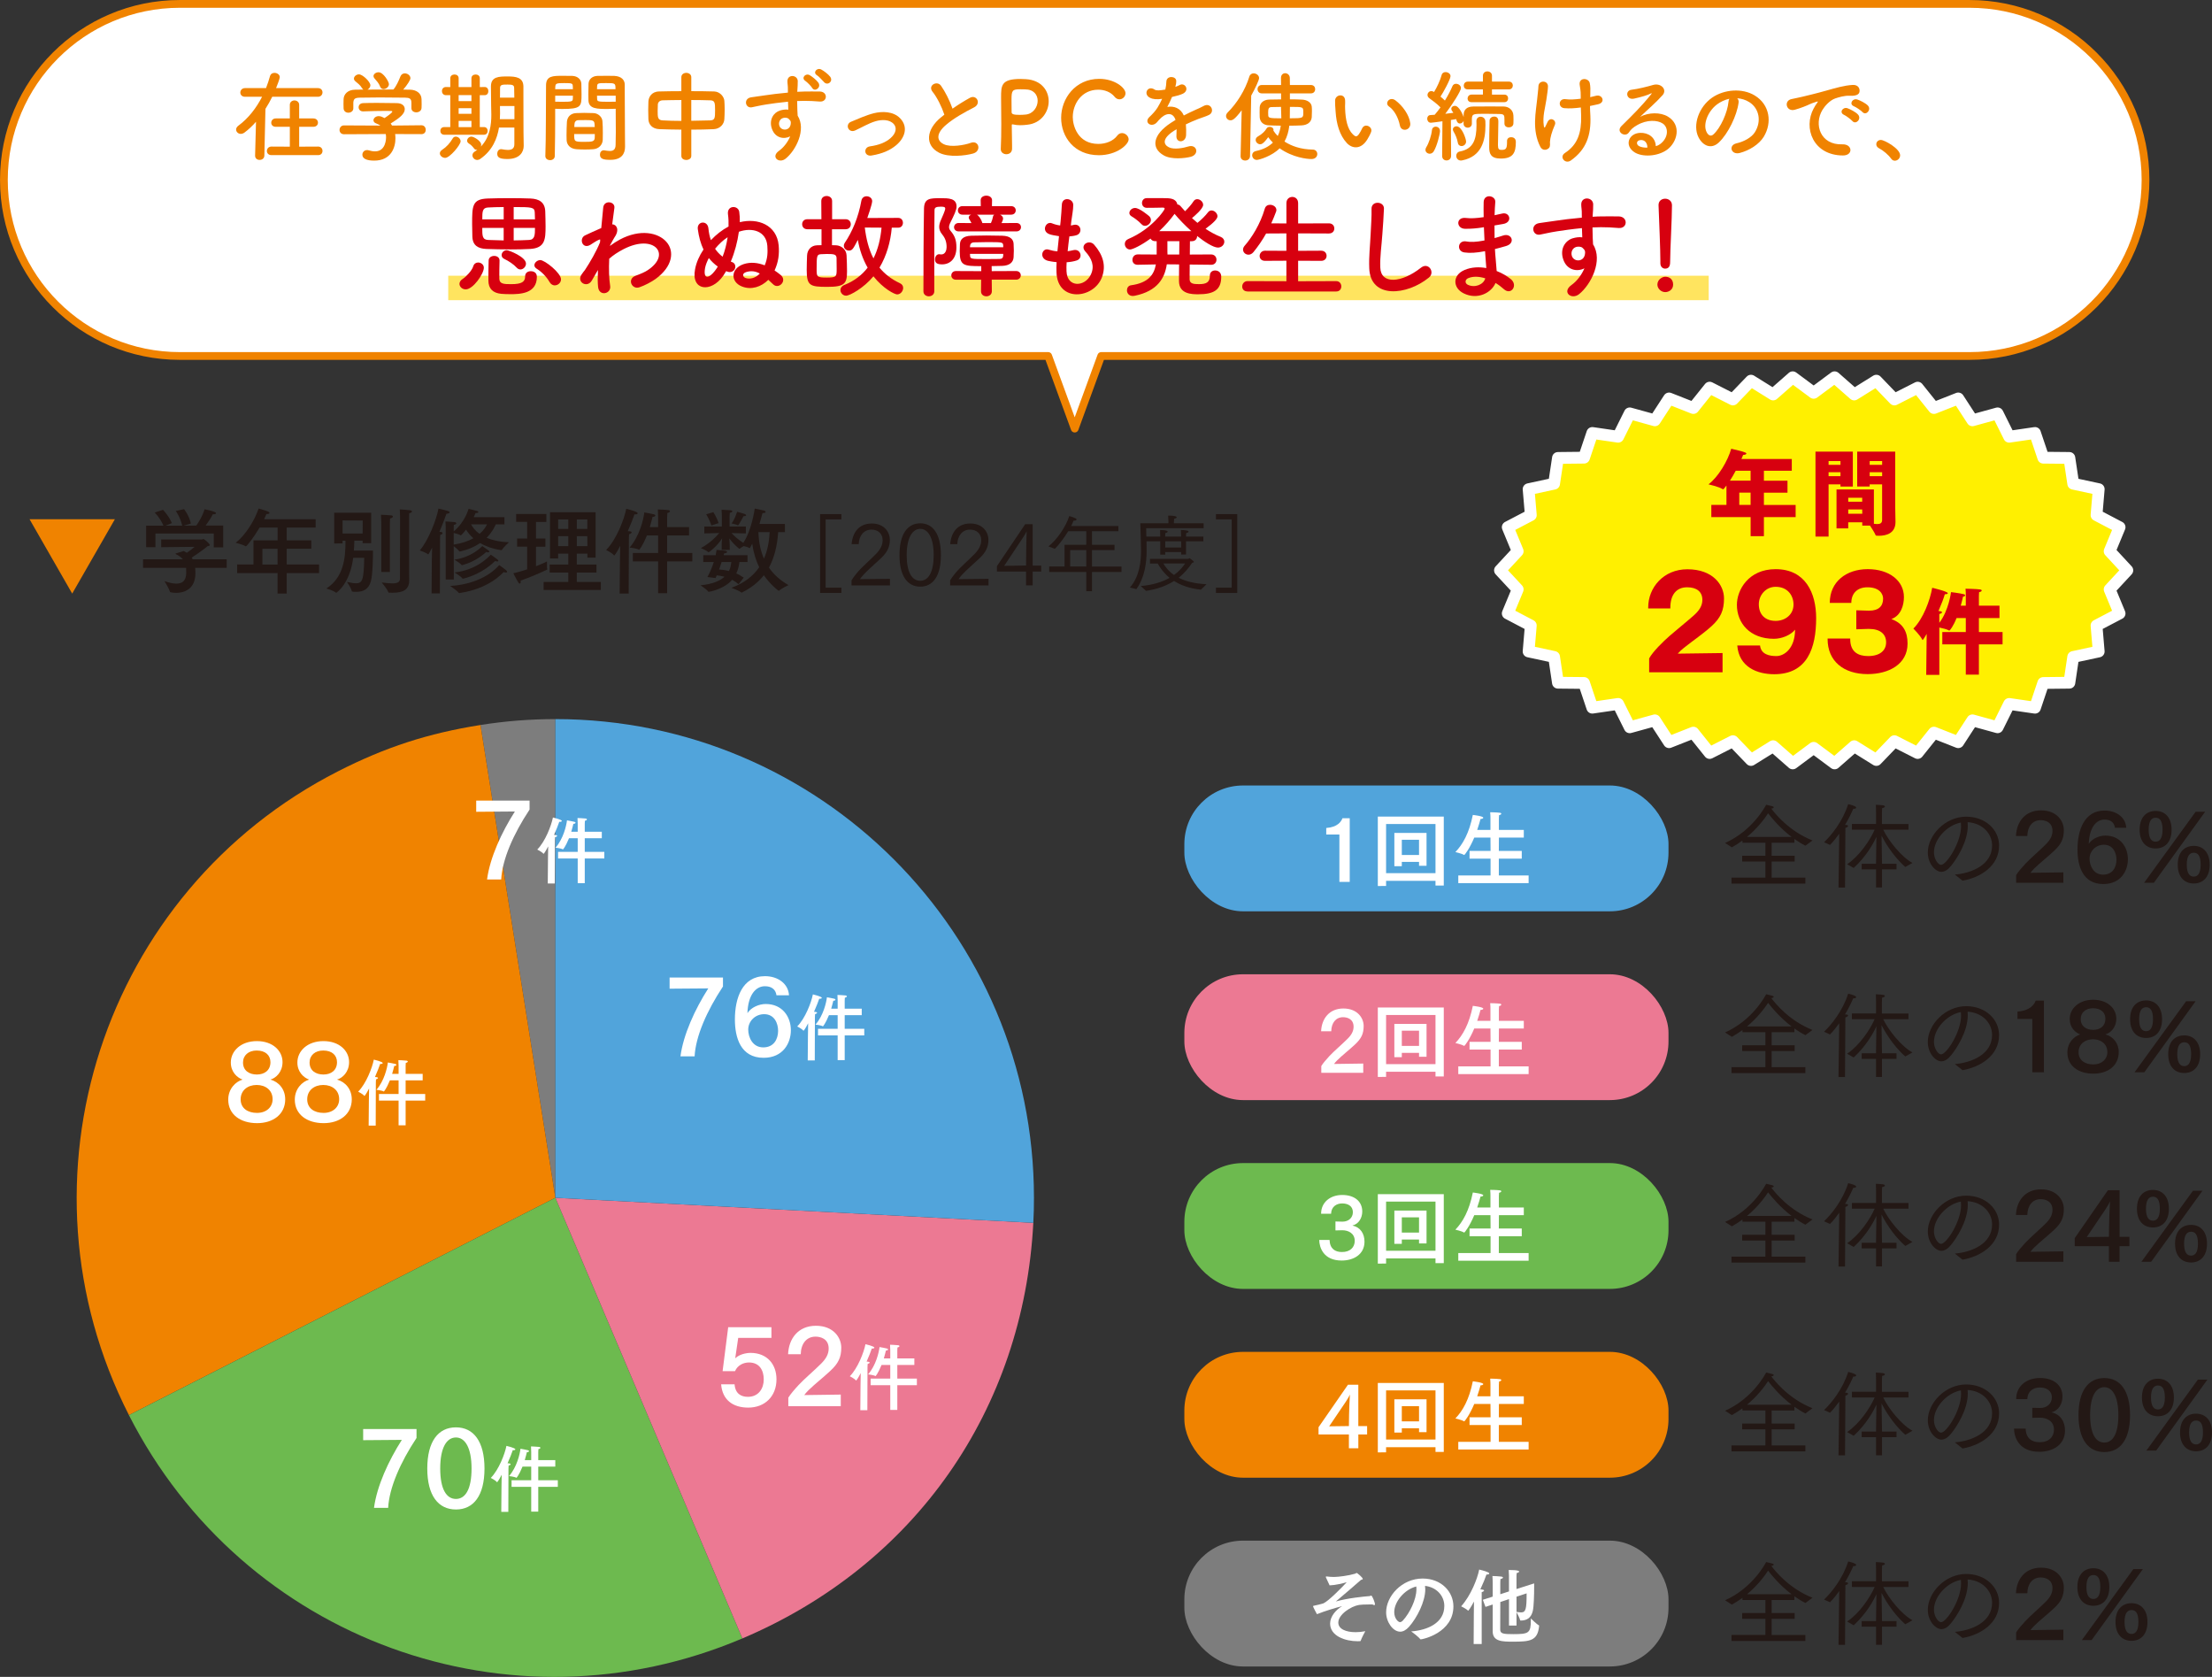
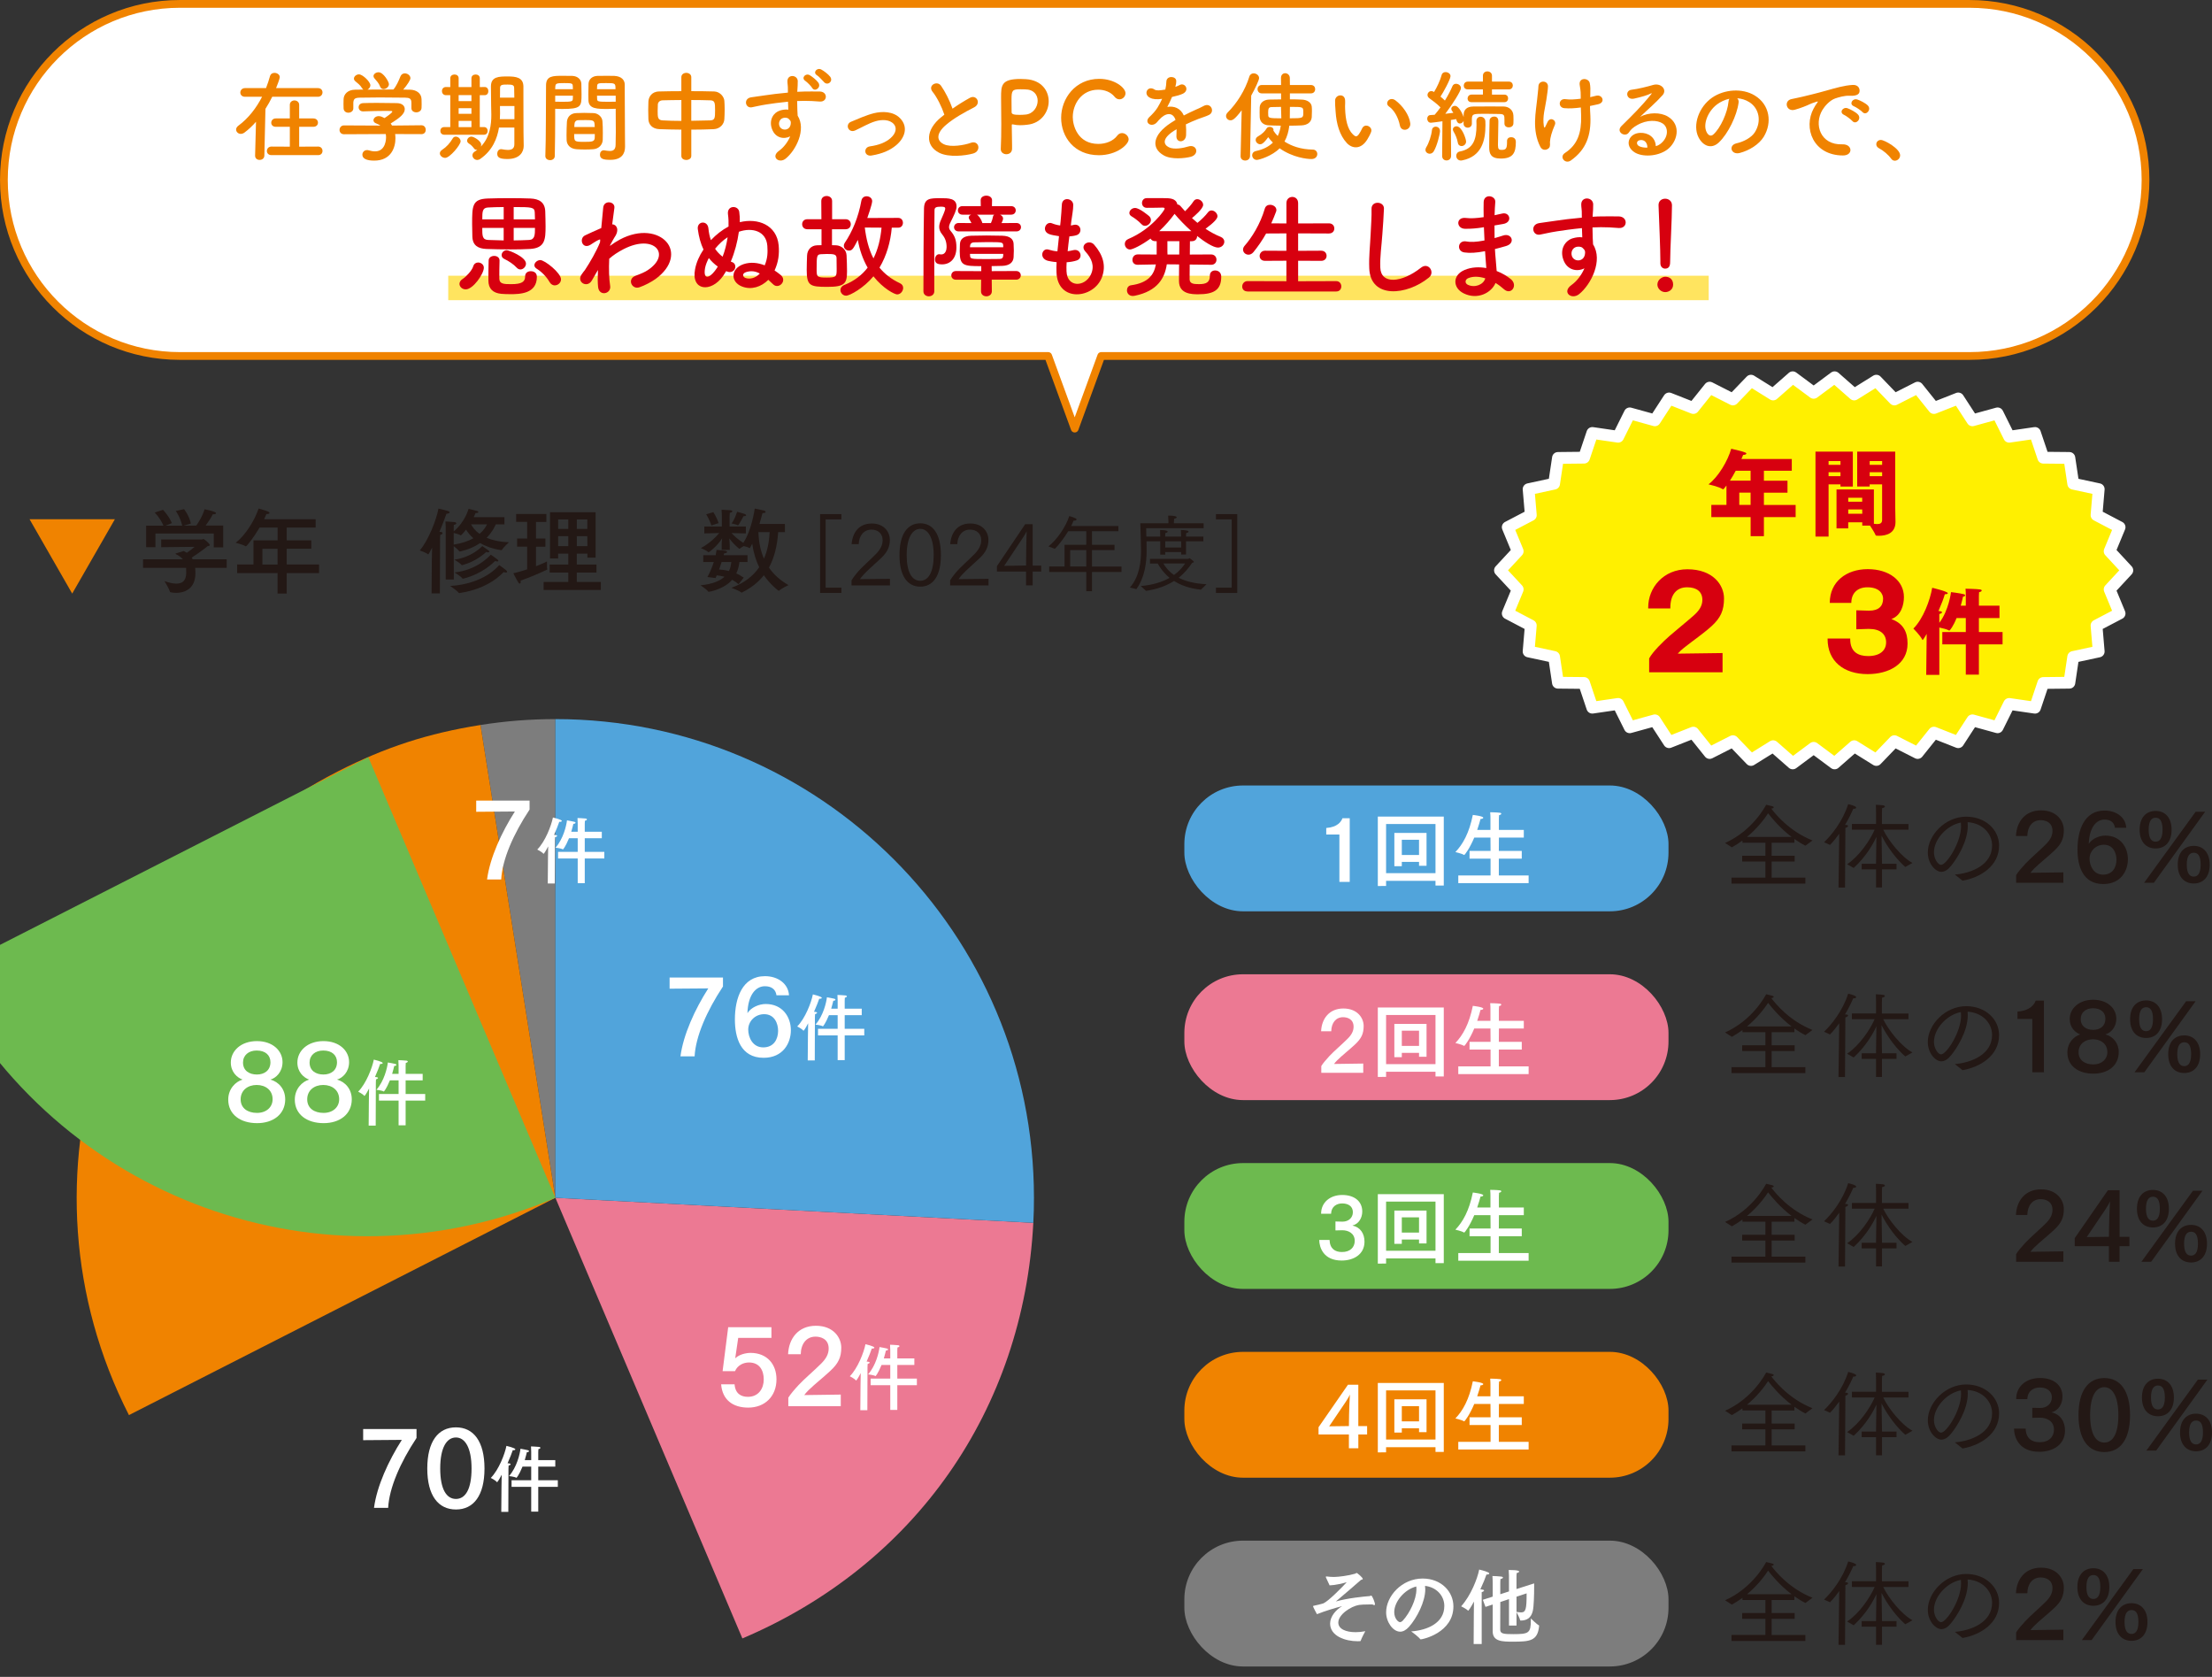
<svg xmlns="http://www.w3.org/2000/svg" id="_レイヤー_1" data-name="レイヤー 1" viewBox="0 0 960.74 728.19">
  <rect x="0" y="0" width="960.74" height="728.19" fill="#333333" stroke="none" />
  <defs>
    <style>
      .cls-1 {
        fill: #ffe45f;
      }

      .cls-2 {
        fill: #fff000;
      }

      .cls-3 {
        fill: #231815;
      }

      .cls-4 {
        fill: #d7000f;
      }

      .cls-5 {
        fill: #7d7d7d;
      }

      .cls-6 {
        fill: #fff;
      }

      .cls-7 {
        fill: #ec7993;
      }

      .cls-8 {
        stroke: #fff;
        stroke-width: 5.12px;
      }

      .cls-8, .cls-9 {
        fill: none;
        stroke-linecap: round;
        stroke-linejoin: round;
      }

      .cls-10 {
        fill: #51a4db;
      }

      .cls-9 {
        stroke: #f08300;
        stroke-width: 3.37px;
      }

      .cls-11 {
        fill: #f08300;
      }

      .cls-12 {
        fill: #6dba4f;
      }
    </style>
  </defs>
  <g>
    <path class="cls-5" d="M241.21,520.14l-32.52-205.31c10.77-1.71,21.61-2.56,32.52-2.56v207.87Z" />
    <path class="cls-11" d="M241.21,520.14l-185.21,94.37c-52.12-102.29-11.45-227.47,90.84-279.58,20.56-10.48,39.06-16.49,61.85-20.1l32.52,205.31Z" />
-     <path class="cls-12" d="M241.21,520.14l81.22,191.35c-100.92,42.84-216.66.71-266.44-96.97l185.21-94.37Z" />
+     <path class="cls-12" d="M241.21,520.14c-100.92,42.84-216.66.71-266.44-96.97l185.21-94.37Z" />
    <path class="cls-7" d="M241.21,520.14l207.59,10.88c-4.26,81.28-51.44,148.66-126.36,180.47l-81.22-191.35Z" />
    <path class="cls-10" d="M241.21,520.14v-207.87c114.8,0,207.87,93.07,207.87,207.87,0,4.25-.06,6.64-.28,10.88l-207.59-10.88Z" />
  </g>
  <g>
    <g>
      <path class="cls-6" d="M314,428.4c-7.05,10.61-11.86,21.7-12.31,30.33h-6.15c1.26-9.48,6.29-20.44,12.09-29.52l-16.8.13v-4.85h23.18v3.91Z" />
      <path class="cls-6" d="M337.25,432.22c-.36-2.7-2.29-3.95-5.03-3.95-3.91,0-7.32,3.68-7.59,11.68,1.62-2.52,5.08-3.96,7.95-3.96,7.23,0,10.92,5.53,10.92,11.41,0,5.44-3.28,11.95-11.86,11.95-10.06,0-12.45-8.94-12.45-16.67,0-9.21,3.19-18.78,13.08-18.78,5.61,0,10.15,3.28,10.42,8.31h-5.43ZM324.98,447.1c0,3.32,1.89,7.73,6.51,7.73s6.42-3.55,6.47-7.14c0-3.28-1.57-7.28-6.06-7.28-3.95,0-6.92,3.1-6.92,6.69Z" />
      <path class="cls-6" d="M353.88,460.48h-3.06l.09-10.48c0-.76.06-3.34.09-5.64-1.39,2.71-1.95,3.24-2.01,3.24-.03,0-.06-.03-.09-.06-.63-.82-2.64-1.8-2.64-1.8,3.49-3.53,6.11-10.39,6.8-13.92,0,0,3.87.88,3.87,1.51,0,.19-.35.38-.79.38-.1,0-.19,0-.32-.03-.44,1.29-1.23,3.37-2.27,5.7.25,0,.44.03.57.03.53.07.76.19.76.38,0,.22-.35.47-.88.63-.03.28-.06,1.38-.06,1.38l-.06,18.67ZM374.28,440.84h-7.4v5.92h8.5v2.87h-8.5v10.74h-3.06v-10.74h-8.53v-2.87h8.53v-5.92h-3.78c-1.6,3.9-2.61,4.85-2.61,4.85-.03,0-.06,0-.09-.03-.79-.47-3.15-.72-3.15-.72,3.4-3.9,4.69-9.51,4.97-11.87.47.09,2.52.44,3.21.63.34.09.5.25.5.41,0,.25-.35.47-.94.47-.19.76-.47,1.98-.91,3.43h2.8v-3.56c0-.25-.03-1.48-.09-2.39,0,0,2.74.1,3.59.22.34.07.5.22.5.38,0,.22-.28.47-.88.6-.03.41-.06,1.16-.06,1.32v3.43h7.4v2.83Z" />
    </g>
    <g>
      <path class="cls-6" d="M123.88,477.35c0,6.56-5.26,10.38-12.22,10.38-7.37,0-12.53-3.86-12.53-10.2,0-4.76,3.23-7.82,6.2-8.72-2.34-.85-5.08-3.28-5.08-7.41,0-5.04,4.4-9.3,11.32-9.3s11.14,4.22,11.14,9.12c0,4.35-2.92,6.96-5.26,7.59,3.64.99,6.42,4.18,6.42,8.54ZM111.48,471.15c-3.95,0-6.96,2.38-6.96,6.24s3.06,5.89,7.1,5.89,6.78-2.47,6.78-5.93c0-3.91-3.01-6.2-6.92-6.2ZM111.48,456.19c-3.5,0-5.93,2.06-5.93,5.21,0,3.55,2.74,5.21,6.02,5.21s5.89-1.8,5.89-5.35c0-2.96-2.11-5.07-5.98-5.07Z" />
      <path class="cls-6" d="M152.79,477.35c0,6.56-5.26,10.38-12.22,10.38-7.37,0-12.53-3.86-12.53-10.2,0-4.76,3.23-7.82,6.2-8.72-2.34-.85-5.08-3.28-5.08-7.41,0-5.04,4.4-9.3,11.32-9.3s11.14,4.22,11.14,9.12c0,4.35-2.92,6.96-5.26,7.59,3.64.99,6.42,4.18,6.42,8.54ZM140.39,471.15c-3.95,0-6.96,2.38-6.96,6.24s3.06,5.89,7.1,5.89,6.78-2.47,6.78-5.93c0-3.91-3.01-6.2-6.92-6.2ZM140.39,456.19c-3.5,0-5.93,2.06-5.93,5.21,0,3.55,2.74,5.21,6.02,5.21s5.89-1.8,5.89-5.35c0-2.96-2.11-5.07-5.98-5.07Z" />
      <path class="cls-6" d="M163.18,488.8h-3.06l.09-10.48c0-.76.06-3.34.09-5.64-1.39,2.71-1.95,3.24-2.01,3.24-.03,0-.06-.03-.09-.06-.63-.82-2.64-1.8-2.64-1.8,3.49-3.53,6.11-10.39,6.8-13.92,0,0,3.87.88,3.87,1.51,0,.19-.35.38-.79.38-.1,0-.19,0-.32-.03-.44,1.29-1.23,3.37-2.27,5.7.25,0,.44.03.57.03.53.07.76.19.76.38,0,.22-.35.47-.88.63-.03.28-.06,1.38-.06,1.38l-.06,18.67ZM183.58,469.15h-7.4v5.92h8.5v2.87h-8.5v10.74h-3.06v-10.74h-8.53v-2.87h8.53v-5.92h-3.78c-1.6,3.9-2.61,4.85-2.61,4.85-.03,0-.06,0-.09-.03-.79-.47-3.15-.72-3.15-.72,3.4-3.9,4.69-9.51,4.97-11.87.47.09,2.52.44,3.21.63.34.09.5.25.5.41,0,.25-.35.47-.94.47-.19.76-.47,1.98-.91,3.43h2.8v-3.56c0-.25-.03-1.48-.09-2.39,0,0,2.74.1,3.59.22.34.07.5.22.5.38,0,.22-.28.47-.88.6-.03.41-.06,1.16-.06,1.32v3.43h7.4v2.83Z" />
    </g>
    <g>
      <path class="cls-6" d="M230,351.58c-7.05,10.61-11.86,21.7-12.31,30.33h-6.15c1.26-9.48,6.29-20.44,12.09-29.52l-16.8.13v-4.85h23.18v3.91Z" />
      <path class="cls-6" d="M240.97,383.66h-3.06l.09-10.48c0-.76.06-3.34.09-5.64-1.39,2.71-1.95,3.24-2.01,3.24-.03,0-.06-.03-.09-.06-.63-.82-2.64-1.8-2.64-1.8,3.49-3.53,6.11-10.39,6.8-13.92,0,0,3.87.88,3.87,1.51,0,.19-.35.38-.79.38-.1,0-.19,0-.32-.03-.44,1.29-1.23,3.37-2.27,5.7.25,0,.44.03.57.03.53.07.76.19.76.38,0,.22-.35.47-.88.63-.03.28-.06,1.38-.06,1.38l-.06,18.67ZM261.38,364.01h-7.4v5.92h8.5v2.87h-8.5v10.74h-3.06v-10.74h-8.53v-2.87h8.53v-5.92h-3.78c-1.6,3.9-2.61,4.85-2.61,4.85-.03,0-.06,0-.09-.03-.79-.47-3.15-.72-3.15-.72,3.4-3.9,4.69-9.51,4.97-11.87.47.09,2.52.44,3.21.63.34.09.5.25.5.41,0,.25-.35.47-.94.47-.19.76-.47,1.98-.91,3.43h2.8v-3.56c0-.25-.03-1.48-.09-2.39,0,0,2.74.1,3.59.22.34.07.5.22.5.38,0,.22-.28.47-.88.6-.03.41-.06,1.16-.06,1.32v3.43h7.4v2.83Z" />
    </g>
    <g>
      <path class="cls-6" d="M335.05,580.98h-14.42l-1.3,8.85c2.38-2.25,6.2-2.34,6.6-2.34,7.37,0,11.32,5.07,11.32,11.46,0,7.45-5.08,12.31-12.27,12.31-6.65,0-11.23-3.33-11.77-10.11h5.84c.31,4.04,2.79,5.43,5.8,5.43,4.63,0,6.87-3.64,6.87-7.55s-1.8-7.37-6.42-7.37c-2.38,0-4.94,1.17-6.06,3.77h-5.39l2.43-19.09h18.78v4.63Z" />
      <path class="cls-6" d="M342.29,588.08c.27-6.74,4.36-12.36,12.09-12.36s11.01,5.26,11.01,9.48-1.26,6.83-4.67,10.02c-3.06,2.88-7.14,6.07-9.66,8.58-.72.72-1.39,1.48-1.75,2.02l15.86-.22v5.04h-22.78v-3.69c.81-1.39,2.7-3.59,4.45-5.48,2.7-2.88,6.56-6.07,9.75-9.26,2.2-2.16,3.33-4.22,3.33-6.6,0-4.27-3.55-5.17-5.71-5.17-3.95,0-6.33,3.1-6.42,7.64h-5.48Z" />
      <path class="cls-6" d="M376.72,612.38h-3.06l.09-10.48c0-.76.06-3.34.09-5.64-1.39,2.71-1.95,3.24-2.01,3.24-.03,0-.06-.03-.09-.06-.63-.82-2.64-1.8-2.64-1.8,3.49-3.53,6.11-10.39,6.8-13.92,0,0,3.87.88,3.87,1.51,0,.19-.35.38-.79.38-.1,0-.19,0-.32-.03-.44,1.29-1.23,3.37-2.27,5.7.25,0,.44.03.57.03.53.07.76.19.76.38,0,.22-.35.47-.88.63-.03.28-.06,1.38-.06,1.38l-.06,18.67ZM397.13,592.73h-7.4v5.92h8.5v2.87h-8.5v10.74h-3.06v-10.74h-8.53v-2.87h8.53v-5.92h-3.78c-1.6,3.9-2.61,4.85-2.61,4.85-.03,0-.06,0-.09-.03-.79-.47-3.15-.72-3.15-.72,3.4-3.9,4.69-9.51,4.97-11.87.47.09,2.52.44,3.21.63.34.09.5.25.5.41,0,.25-.35.47-.94.47-.19.76-.47,1.98-.91,3.43h2.8v-3.56c0-.25-.03-1.48-.09-2.39,0,0,2.74.1,3.59.22.34.07.5.22.5.38,0,.22-.28.47-.88.6-.03.41-.06,1.16-.06,1.32v3.43h7.4v2.83Z" />
    </g>
    <g>
      <path class="cls-6" d="M180.9,624.46c-7.05,10.61-11.86,21.7-12.31,30.33h-6.15c1.26-9.48,6.29-20.44,12.09-29.52l-16.8.13v-4.85h23.18v3.91Z" />
      <path class="cls-6" d="M210.43,637.71c0,11.73-4.72,17.79-12.4,17.79s-12.45-6.06-12.45-17.79,4.72-17.88,12.45-17.88,12.4,6.2,12.4,17.88ZM191.2,637.71c0,9.12,2.79,13.21,6.83,13.21s6.78-4.09,6.78-13.21-2.88-13.48-6.78-13.48-6.83,4.14-6.83,13.48Z" />
      <path class="cls-6" d="M220.78,656.53h-3.06l.09-10.48c0-.76.06-3.34.09-5.64-1.39,2.71-1.95,3.24-2.01,3.24-.03,0-.06-.03-.09-.06-.63-.82-2.64-1.8-2.64-1.8,3.49-3.53,6.11-10.39,6.8-13.92,0,0,3.87.88,3.87,1.51,0,.19-.35.38-.79.38-.1,0-.19,0-.32-.03-.44,1.29-1.23,3.37-2.27,5.7.25,0,.44.03.57.03.53.07.76.19.76.38,0,.22-.35.47-.88.63-.03.28-.06,1.38-.06,1.38l-.06,18.67ZM241.18,636.89h-7.4v5.92h8.5v2.87h-8.5v10.74h-3.06v-10.74h-8.53v-2.87h8.53v-5.92h-3.78c-1.6,3.9-2.61,4.85-2.61,4.85-.03,0-.06,0-.09-.03-.79-.47-3.15-.72-3.15-.72,3.4-3.9,4.69-9.51,4.97-11.87.47.09,2.52.44,3.21.63.34.09.5.25.5.41,0,.25-.35.47-.94.47-.19.76-.47,1.98-.91,3.43h2.8v-3.56c0-.25-.03-1.48-.09-2.39,0,0,2.74.1,3.59.22.34.07.5.22.5.38,0,.22-.28.47-.88.6-.03.41-.06,1.16-.06,1.32v3.43h7.4v2.83Z" />
    </g>
  </g>
  <g>
    <g>
      <rect class="cls-10" x="514.4" y="341.1" width="210.28" height="54.64" rx="25.48" ry="25.48" />
      <g>
        <path class="cls-6" d="M586.23,382.96h-4.49v-20.56h-5.71v-2.84c4.92-.36,6.5-2.77,7.04-4.24h3.16v27.64Z" />
        <path class="cls-6" d="M627.08,384.54h-3.6v-2.05h-21.46v2.23l-3.59.04v-30.15h28.65v29.94ZM602.02,357.83v21.35h21.46v-21.35h-21.46ZM619.6,375.98h-3.27v-1.69h-7.48v1.87h-3.24v-14.45h13.98v14.27ZM608.85,364.66v6.62h7.48v-6.62h-7.48Z" />
        <path class="cls-6" d="M661.85,363.73h-10.82l-.04,5.79h9.96v3.34h-9.96v7.3h12.94v3.35h-30.55v-3.35h14.02v-7.3h-9.13v-3.34h9.13l-.04-5.79h-7.04c-1.94,4.6-4.1,7.55-4.39,7.55-.04,0-.07,0-.11-.04-.97-.61-3.7-1.22-3.7-1.22,3.24-3.38,6-8.27,7.58-16.14.22.04,4.53.5,4.53,1.22,0,.29-.47.54-1.12.54h-.07c-.29,1.15-.79,2.84-1.44,4.75h5.75v-5.11c0-.93,0-.97-.11-2.55,0,0,2.59,0,4.24.22.36.04.58.22.58.4,0,.25-.29.5-.97.65-.04.61-.07.97-.07,1.51v4.89h10.82v3.35Z" />
      </g>
    </g>
    <g>
      <path class="cls-3" d="M752.04,381.12h14.73v-7h-10.08v-2.51h10.08v-5.67h-9.96v-.93c-1.42,1.01-2.95,2.02-4.61,2.95l-2.95-1.9c11.98-5.34,17.44-15.87,17.85-16.59.2,0,1.98.49,2.71.65.36.08.57.28.57.44,0,.24-.32.53-1.05.57,1.74,2.31,7.77,9.83,17.89,13.84l-3.08,2.27c-1.7-.85-3.28-1.86-4.78-2.91v1.62h-9.88v5.67h10v2.51h-10v7h14.65v2.59h-32.09v-2.59ZM778.14,363.43c-5.18-3.93-8.82-8.46-10.2-10.24-1.54,2.35-4.53,6.4-9.15,10.24h19.34Z" />
      <path class="cls-3" d="M798.84,362.05c-1.21,1.7-2.55,3.4-4.01,4.86l-2.59-1.17c3.2-2.99,8.18-9.19,10.48-16.55,1.98.48,3.48.97,3.48,1.54,0,.24-.36.49-.93.49-.08,0-.2-.04-.32-.04-.69,1.62-1.9,4.21-3.6,7.04h.4c.65.04.93.25.93.45,0,.28-.45.65-1.17.85l-.16,25.9h-2.83l.32-23.35ZM802.28,375.29c5.38-3.6,10.08-10.65,11.94-15.01h-9.88v-2.47h10.48v-5.38s0-1.74-.08-2.95c.24.04,1.82.04,3.16.24.49.08.77.29.77.53s-.36.53-1.21.69c-.04.77-.08,1.86-.08,1.86v5.02h11.53v2.47h-10.97c2.39,4.97,8.01,11.9,12.71,14.45l-3.12,1.74c-5.79-5.06-9.39-11.82-10.32-13.6.08,4.04.2,10,.2,11.53v.69h6.31v2.43h-6.31v7.85h-2.59v-7.85h-6.23v-2.43h6.23v-.69c0-1.3.08-6.92.16-11.01-1.21,2.71-4.37,8.5-9.87,13.52l-2.83-1.62Z" />
      <path class="cls-3" d="M849.04,379.78c7.2-.57,16.19-4.17,16.19-12.63,0-5.14-4.13-9.71-10.64-10.12.04.49.08,1.01.08,1.54,0,7.12-4.9,14.53-7.2,17.36-1.42,1.78-2.87,2.67-4.29,2.67-2.43,0-5.87-3.4-5.87-8.42,0-7.45,7.53-15.54,16.67-15.54,8.38,0,14.29,5.71,14.29,12.55,0,8.99-8.26,13.92-15.87,15.25l-3.36-2.67ZM839.97,370.07c0,3.03,1.86,5.5,3.08,5.5,2.43,0,8.7-9.79,8.7-16.75,0-.53-.04-1.09-.08-1.62-6.11,1.13-11.69,7.33-11.69,12.87Z" />
      <path class="cls-3" d="M875.59,363.03c.24-6.07,3.93-11.13,10.89-11.13s9.91,4.74,9.91,8.54-1.13,6.15-4.21,9.03c-2.75,2.59-6.44,5.47-8.7,7.73-.65.65-1.25,1.33-1.58,1.82l14.29-.2v4.53h-20.52v-3.32c.73-1.25,2.43-3.24,4.01-4.93,2.43-2.59,5.91-5.47,8.78-8.34,1.98-1.94,3-3.81,3-5.95,0-3.84-3.2-4.65-5.14-4.65-3.56,0-5.71,2.79-5.79,6.88h-4.94Z" />
      <path class="cls-3" d="M918.59,359.46c-.32-2.43-2.06-3.56-4.53-3.56-3.52,0-6.6,3.32-6.84,10.52,1.46-2.27,4.57-3.56,7.16-3.56,6.51,0,9.83,4.97,9.83,10.28,0,4.9-2.95,10.76-10.68,10.76-9.07,0-11.21-8.05-11.21-15.01,0-8.3,2.88-16.91,11.78-16.91,5.06,0,9.15,2.95,9.39,7.48h-4.9ZM907.55,372.86c0,2.99,1.7,6.96,5.87,6.96s5.79-3.2,5.83-6.44c0-2.95-1.42-6.55-5.46-6.55-3.56,0-6.23,2.79-6.23,6.03Z" />
      <path class="cls-3" d="M943.19,360.32c0,5.42-2.91,8.13-6.92,8.13s-6.96-2.71-6.96-8.13,2.91-8.17,6.96-8.17,6.92,2.83,6.92,8.17ZM935.5,383.34h-4.25l22.38-30.83h4.13l-22.26,30.83ZM933.23,360.32c0,4.05,1.42,5.18,3.04,5.18,1.5,0,2.99-1.09,2.99-5.18s-1.33-5.22-2.99-5.22-3.04,1.17-3.04,5.22ZM959.74,375.49c0,5.42-2.91,8.17-6.92,8.17s-6.96-2.75-6.96-8.17,2.91-8.17,6.96-8.17,6.92,2.87,6.92,8.17ZM949.78,375.49c0,4.09,1.46,5.18,3.04,5.18,1.5,0,2.99-1.05,2.99-5.18s-1.33-5.18-2.99-5.18-3.04,1.17-3.04,5.18Z" />
    </g>
  </g>
  <g>
    <g>
      <rect class="cls-7" x="514.4" y="423.08" width="210.28" height="54.64" rx="25.48" ry="25.48" />
      <g>
        <path class="cls-6" d="M573.8,447.83c.22-5.39,3.49-9.89,9.67-9.89s8.81,4.21,8.81,7.59-1.01,5.46-3.74,8.02c-2.45,2.3-5.72,4.85-7.73,6.86-.58.58-1.11,1.19-1.4,1.62l12.69-.18v4.03h-18.22v-2.95c.65-1.11,2.16-2.88,3.56-4.38,2.16-2.3,5.25-4.86,7.8-7.41,1.76-1.73,2.66-3.38,2.66-5.29,0-3.41-2.84-4.13-4.56-4.13-3.16,0-5.07,2.48-5.14,6.11h-4.39Z" />
        <path class="cls-6" d="M627.08,467.45h-3.6v-2.05h-21.46v2.23l-3.59.04v-30.15h28.65v29.94ZM602.02,440.75v21.35h21.46v-21.35h-21.46ZM619.6,458.9h-3.27v-1.69h-7.48v1.87h-3.24v-14.45h13.98v14.27ZM608.85,447.57v6.62h7.48v-6.62h-7.48Z" />
        <path class="cls-6" d="M661.85,446.64h-10.82l-.04,5.79h9.96v3.34h-9.96v7.3h12.94v3.35h-30.55v-3.35h14.02v-7.3h-9.13v-3.34h9.13l-.04-5.79h-7.04c-1.94,4.6-4.1,7.55-4.39,7.55-.04,0-.07,0-.11-.04-.97-.61-3.7-1.22-3.7-1.22,3.24-3.38,6-8.27,7.58-16.14.22.04,4.53.5,4.53,1.22,0,.29-.47.54-1.12.54h-.07c-.29,1.15-.79,2.84-1.44,4.75h5.75v-5.11c0-.93,0-.97-.11-2.55,0,0,2.59,0,4.24.22.36.04.58.22.58.4,0,.25-.29.5-.97.65-.04.61-.07.97-.07,1.51v4.89h10.82v3.35Z" />
      </g>
    </g>
    <g>
      <path class="cls-3" d="M752.04,463.41h14.73v-7h-10.08v-2.51h10.08v-5.67h-9.96v-.93c-1.42,1.01-2.95,2.02-4.61,2.95l-2.95-1.9c11.98-5.34,17.44-15.87,17.85-16.59.2,0,1.98.49,2.71.65.36.08.57.28.57.44,0,.24-.32.53-1.05.57,1.74,2.31,7.77,9.83,17.89,13.84l-3.08,2.27c-1.7-.85-3.28-1.86-4.78-2.91v1.62h-9.88v5.67h10v2.51h-10v7h14.65v2.59h-32.09v-2.59ZM778.14,445.73c-5.18-3.93-8.82-8.46-10.2-10.24-1.54,2.35-4.53,6.4-9.15,10.24h19.34Z" />
      <path class="cls-3" d="M798.83,444.35c-1.21,1.7-2.55,3.4-4.01,4.86l-2.59-1.17c3.2-2.99,8.18-9.19,10.48-16.55,1.98.48,3.48.97,3.48,1.54,0,.24-.36.49-.93.49-.08,0-.2-.04-.32-.04-.69,1.62-1.9,4.21-3.6,7.04h.4c.65.04.93.25.93.45,0,.28-.45.65-1.17.85l-.16,25.9h-2.83l.32-23.35ZM802.27,457.58c5.38-3.6,10.08-10.65,11.94-15.01h-9.88v-2.47h10.48v-5.38s0-1.74-.08-2.95c.24.04,1.82.04,3.16.24.49.08.77.29.77.53s-.36.53-1.21.69c-.04.77-.08,1.86-.08,1.86v5.02h11.53v2.47h-10.97c2.39,4.97,8.01,11.9,12.71,14.45l-3.12,1.74c-5.79-5.06-9.39-11.82-10.32-13.6.08,4.04.2,10,.2,11.53v.69h6.31v2.43h-6.31v7.85h-2.59v-7.85h-6.23v-2.43h6.23v-.69c0-1.3.08-6.92.16-11.01-1.21,2.71-4.37,8.5-9.87,13.52l-2.83-1.62Z" />
      <path class="cls-3" d="M849.03,462.07c7.2-.57,16.19-4.17,16.19-12.63,0-5.14-4.13-9.71-10.64-10.12.04.49.08,1.01.08,1.54,0,7.12-4.9,14.53-7.2,17.36-1.42,1.78-2.87,2.67-4.29,2.67-2.43,0-5.87-3.4-5.87-8.42,0-7.45,7.53-15.54,16.67-15.54,8.38,0,14.29,5.71,14.29,12.55,0,8.99-8.26,13.92-15.87,15.25l-3.36-2.67ZM839.97,452.36c0,3.03,1.86,5.5,3.08,5.5,2.43,0,8.7-9.79,8.7-16.75,0-.53-.04-1.09-.08-1.62-6.11,1.13-11.69,7.33-11.69,12.87Z" />
      <path class="cls-3" d="M887.75,465.63h-5.06v-23.15h-6.44v-3.2c5.54-.4,7.32-3.12,7.93-4.78h3.56v31.12Z" />
      <path class="cls-3" d="M920.23,456.89c0,5.91-4.73,9.35-11.01,9.35-6.64,0-11.29-3.48-11.29-9.19,0-4.29,2.91-7.04,5.58-7.85-2.1-.77-4.57-2.95-4.57-6.68,0-4.53,3.97-8.38,10.2-8.38s10.04,3.81,10.04,8.21c0,3.93-2.63,6.27-4.73,6.84,3.28.89,5.79,3.77,5.79,7.69ZM909.06,451.31c-3.56,0-6.27,2.14-6.27,5.62s2.75,5.3,6.39,5.3,6.11-2.23,6.11-5.34c0-3.52-2.71-5.58-6.23-5.58ZM909.06,437.83c-3.16,0-5.34,1.86-5.34,4.69,0,3.2,2.47,4.7,5.42,4.7s5.3-1.62,5.3-4.82c0-2.67-1.9-4.57-5.38-4.57Z" />
      <path class="cls-3" d="M939.05,442.61c0,5.42-2.91,8.13-6.92,8.13s-6.96-2.71-6.96-8.13,2.91-8.17,6.96-8.17,6.92,2.83,6.92,8.17ZM931.36,465.63h-4.25l22.38-30.83h4.13l-22.26,30.83ZM929.09,442.61c0,4.05,1.42,5.18,3.04,5.18,1.5,0,2.99-1.09,2.99-5.18s-1.33-5.22-2.99-5.22-3.04,1.17-3.04,5.22ZM955.6,457.79c0,5.42-2.91,8.17-6.92,8.17s-6.96-2.75-6.96-8.17,2.91-8.17,6.96-8.17,6.92,2.87,6.92,8.17ZM945.65,457.79c0,4.09,1.46,5.18,3.04,5.18,1.5,0,2.99-1.05,2.99-5.18s-1.33-5.18-2.99-5.18-3.04,1.17-3.04,5.18Z" />
    </g>
  </g>
  <g>
    <g>
      <rect class="cls-12" x="514.4" y="505.07" width="210.28" height="54.64" rx="25.48" ry="25.48" />
      <g>
        <path class="cls-6" d="M573.8,527.08v-.07c0-4.93,3.99-8.09,9.17-8.09s8.7,2.66,8.7,7.19c0,2.59-1.37,5.36-4.28,6.08,3.45.72,5.25,3.49,5.25,7.01,0,5.53-4.71,8.19-9.92,8.19-7.94,0-9.7-5.72-9.74-8.95h4.49c.11,3.85,2.45,5.25,5.32,5.25,3.67.04,5.61-2.09,5.61-4.85,0-3.31-2.84-4.6-5.35-4.6h-.22l-2.8.07v-3.88l2.88.07h.22c2.52,0,4.46-1.65,4.46-4.1,0-2.7-2.19-3.81-4.64-3.81s-4.75,1.4-4.82,4.49h-4.31Z" />
        <path class="cls-6" d="M627.08,548.51h-3.6v-2.05h-21.46v2.23l-3.59.04v-30.15h28.65v29.94ZM602.02,521.8v21.35h21.46v-21.35h-21.46ZM619.6,539.95h-3.27v-1.69h-7.48v1.87h-3.24v-14.45h13.98v14.27ZM608.85,528.63v6.62h7.48v-6.62h-7.48Z" />
        <path class="cls-6" d="M661.85,527.7h-10.82l-.04,5.79h9.96v3.34h-9.96v7.3h12.94v3.35h-30.55v-3.35h14.02v-7.3h-9.13v-3.34h9.13l-.04-5.79h-7.04c-1.94,4.6-4.1,7.55-4.39,7.55-.04,0-.07,0-.11-.04-.97-.61-3.7-1.22-3.7-1.22,3.24-3.38,6-8.27,7.58-16.14.22.04,4.53.5,4.53,1.22,0,.29-.47.54-1.12.54h-.07c-.29,1.15-.79,2.84-1.44,4.75h5.75v-5.11c0-.93,0-.97-.11-2.55,0,0,2.59,0,4.24.22.36.04.58.22.58.4,0,.25-.29.5-.97.65-.04.61-.07.97-.07,1.51v4.89h10.82v3.35Z" />
      </g>
    </g>
    <g>
      <path class="cls-3" d="M752.04,545.7h14.73v-7h-10.08v-2.51h10.08v-5.67h-9.96v-.93c-1.42,1.01-2.95,2.02-4.61,2.95l-2.95-1.9c11.98-5.34,17.44-15.87,17.85-16.59.2,0,1.98.49,2.71.65.36.08.57.28.57.44,0,.24-.32.53-1.05.57,1.74,2.31,7.77,9.83,17.89,13.84l-3.08,2.27c-1.7-.85-3.28-1.86-4.78-2.91v1.62h-9.88v5.67h10v2.51h-10v7h14.65v2.59h-32.09v-2.59ZM778.14,528.01c-5.18-3.93-8.82-8.46-10.2-10.24-1.54,2.35-4.53,6.4-9.15,10.24h19.34Z" />
      <path class="cls-3" d="M798.84,526.64c-1.21,1.7-2.55,3.4-4.01,4.86l-2.59-1.17c3.2-2.99,8.18-9.19,10.48-16.55,1.98.48,3.48.97,3.48,1.54,0,.24-.36.49-.93.49-.08,0-.2-.04-.32-.04-.69,1.62-1.9,4.21-3.6,7.04h.4c.65.04.93.25.93.45,0,.28-.45.65-1.17.85l-.16,25.9h-2.83l.32-23.35ZM802.28,539.87c5.38-3.6,10.08-10.65,11.94-15.01h-9.88v-2.47h10.48v-5.38s0-1.74-.08-2.95c.24.04,1.82.04,3.16.24.49.08.77.29.77.53s-.36.53-1.21.69c-.04.77-.08,1.86-.08,1.86v5.02h11.53v2.47h-10.97c2.39,4.97,8.01,11.9,12.71,14.45l-3.12,1.74c-5.79-5.06-9.39-11.82-10.32-13.6.08,4.04.2,10,.2,11.53v.69h6.31v2.43h-6.31v7.85h-2.59v-7.85h-6.23v-2.43h6.23v-.69c0-1.3.08-6.92.16-11.01-1.21,2.71-4.37,8.5-9.87,13.52l-2.83-1.62Z" />
-       <path class="cls-3" d="M849.04,544.36c7.2-.57,16.19-4.17,16.19-12.63,0-5.14-4.13-9.71-10.64-10.12.04.49.08,1.01.08,1.54,0,7.12-4.9,14.53-7.2,17.36-1.42,1.78-2.87,2.67-4.29,2.67-2.43,0-5.87-3.4-5.87-8.42,0-7.45,7.53-15.54,16.67-15.54,8.38,0,14.29,5.71,14.29,12.55,0,8.99-8.26,13.92-15.87,15.25l-3.36-2.67ZM839.97,534.65c0,3.03,1.86,5.5,3.08,5.5,2.43,0,8.7-9.79,8.7-16.75,0-.53-.04-1.09-.08-1.62-6.11,1.13-11.69,7.33-11.69,12.87Z" />
      <path class="cls-3" d="M875.59,527.61c.24-6.07,3.93-11.13,10.89-11.13s9.91,4.74,9.91,8.54-1.13,6.15-4.21,9.03c-2.75,2.59-6.44,5.47-8.7,7.73-.65.65-1.25,1.33-1.58,1.82l14.29-.2v4.53h-20.52v-3.32c.73-1.25,2.43-3.24,4.01-4.93,2.43-2.59,5.91-5.47,8.78-8.34,1.98-1.94,3-3.81,3-5.95,0-3.84-3.2-4.65-5.14-4.65-3.56,0-5.71,2.79-5.79,6.88h-4.94Z" />
      <path class="cls-3" d="M920.58,537.08h4.29v4.09h-4.29v6.76h-4.61v-6.76h-14.85v-3.52l14.41-20.8h5.06v20.24ZM906.34,537.2l9.63-.12.08-5.5c0-1.22.24-8.13.4-9.92-.36.97-1.54,2.84-2.1,3.68l-8.01,11.86Z" />
      <path class="cls-3" d="M942.02,524.9c0,5.42-2.91,8.13-6.92,8.13s-6.96-2.71-6.96-8.13,2.91-8.17,6.96-8.17,6.92,2.83,6.92,8.17ZM934.33,547.92h-4.25l22.38-30.83h4.13l-22.26,30.83ZM932.06,524.9c0,4.05,1.42,5.18,3.04,5.18,1.5,0,2.99-1.09,2.99-5.18s-1.33-5.22-2.99-5.22-3.04,1.17-3.04,5.22ZM958.57,540.07c0,5.42-2.91,8.17-6.92,8.17s-6.96-2.75-6.96-8.17,2.91-8.17,6.96-8.17,6.92,2.87,6.92,8.17ZM948.61,540.07c0,4.09,1.46,5.18,3.04,5.18,1.5,0,2.99-1.05,2.99-5.18s-1.33-5.18-2.99-5.18-3.04,1.17-3.04,5.18Z" />
    </g>
  </g>
  <g>
    <g>
      <rect class="cls-11" x="514.4" y="587.05" width="210.28" height="54.64" rx="25.48" ry="25.48" />
      <g>
        <path class="cls-6" d="M589.97,619.28h3.81v3.63h-3.81v6.01h-4.1v-6.01h-13.19v-3.13l12.79-18.47h4.49v17.97ZM577.32,619.38l8.55-.11.07-4.89c0-1.08.22-7.23.36-8.81-.32.86-1.37,2.52-1.87,3.27l-7.12,10.53Z" />
        <path class="cls-6" d="M627.08,630.49h-3.6v-2.05h-21.46v2.23l-3.59.04v-30.15h28.65v29.94ZM602.02,603.78v21.35h21.46v-21.35h-21.46ZM619.6,621.93h-3.27v-1.69h-7.48v1.87h-3.24v-14.45h13.98v14.27ZM608.85,610.61v6.62h7.48v-6.62h-7.48Z" />
        <path class="cls-6" d="M661.85,609.68h-10.82l-.04,5.79h9.96v3.34h-9.96v7.3h12.94v3.35h-30.55v-3.35h14.02v-7.3h-9.13v-3.34h9.13l-.04-5.79h-7.04c-1.94,4.6-4.1,7.55-4.39,7.55-.04,0-.07,0-.11-.04-.97-.61-3.7-1.22-3.7-1.22,3.24-3.38,6-8.27,7.58-16.14.22.04,4.53.5,4.53,1.22,0,.29-.47.54-1.12.54h-.07c-.29,1.15-.79,2.84-1.44,4.75h5.75v-5.11c0-.93,0-.97-.11-2.55,0,0,2.59,0,4.24.22.36.04.58.22.58.4,0,.25-.29.5-.97.65-.04.61-.07.97-.07,1.51v4.89h10.82v3.35Z" />
      </g>
    </g>
    <g>
      <path class="cls-3" d="M752.04,627.68h14.73v-7h-10.08v-2.51h10.08v-5.67h-9.96v-.93c-1.42,1.01-2.95,2.02-4.61,2.95l-2.95-1.9c11.98-5.34,17.44-15.87,17.85-16.59.2,0,1.98.49,2.71.65.36.08.57.28.57.44,0,.24-.32.53-1.05.57,1.74,2.31,7.77,9.83,17.89,13.84l-3.08,2.27c-1.7-.85-3.28-1.86-4.78-2.91v1.62h-9.88v5.67h10v2.51h-10v7h14.65v2.59h-32.09v-2.59ZM778.14,610c-5.18-3.93-8.82-8.46-10.2-10.24-1.54,2.35-4.53,6.4-9.15,10.24h19.34Z" />
      <path class="cls-3" d="M798.84,608.62c-1.21,1.7-2.55,3.4-4.01,4.86l-2.59-1.17c3.2-2.99,8.18-9.19,10.48-16.55,1.98.48,3.48.97,3.48,1.54,0,.24-.36.49-.93.49-.08,0-.2-.04-.32-.04-.69,1.62-1.9,4.21-3.6,7.04h.4c.65.04.93.25.93.45,0,.28-.45.65-1.17.85l-.16,25.9h-2.83l.32-23.35ZM802.28,621.86c5.38-3.6,10.08-10.65,11.94-15.01h-9.88v-2.47h10.48v-5.38s0-1.74-.08-2.95c.24.04,1.82.04,3.16.24.49.08.77.29.77.53s-.36.53-1.21.69c-.04.77-.08,1.86-.08,1.86v5.02h11.53v2.47h-10.97c2.39,4.97,8.01,11.9,12.71,14.45l-3.12,1.74c-5.79-5.06-9.39-11.82-10.32-13.6.08,4.04.2,10,.2,11.53v.69h6.31v2.43h-6.31v7.85h-2.59v-7.85h-6.23v-2.43h6.23v-.69c0-1.3.08-6.92.16-11.01-1.21,2.71-4.37,8.5-9.87,13.52l-2.83-1.62Z" />
      <path class="cls-3" d="M849.04,626.35c7.2-.57,16.19-4.17,16.19-12.63,0-5.14-4.13-9.71-10.64-10.12.04.49.08,1.01.08,1.54,0,7.12-4.9,14.53-7.2,17.36-1.42,1.78-2.87,2.67-4.29,2.67-2.43,0-5.87-3.4-5.87-8.42,0-7.45,7.53-15.54,16.67-15.54,8.38,0,14.29,5.71,14.29,12.55,0,8.99-8.26,13.92-15.87,15.25l-3.36-2.67ZM839.97,616.64c0,3.03,1.86,5.5,3.08,5.5,2.43,0,8.7-9.79,8.7-16.75,0-.53-.04-1.09-.08-1.62-6.11,1.13-11.69,7.33-11.69,12.87Z" />
      <path class="cls-3" d="M875.69,607.57v-.08c0-5.54,4.49-9.1,10.32-9.1s9.79,2.99,9.79,8.09c0,2.91-1.54,6.03-4.82,6.84,3.89.81,5.91,3.92,5.91,7.89,0,6.23-5.3,9.23-11.17,9.23-8.94,0-10.93-6.44-10.97-10.07h5.06c.12,4.33,2.75,5.91,5.99,5.91,4.13.04,6.31-2.35,6.31-5.47,0-3.72-3.2-5.18-6.03-5.18h-.24l-3.16.08v-4.37l3.24.08h.24c2.83,0,5.02-1.86,5.02-4.61,0-3.03-2.47-4.29-5.22-4.29s-5.34,1.58-5.42,5.06h-4.86Z" />
      <path class="cls-3" d="M925.14,614.53c0,10.56-4.25,16.03-11.17,16.03s-11.21-5.47-11.21-16.03,4.25-16.11,11.21-16.11,11.17,5.58,11.17,16.11ZM907.81,614.53c0,8.22,2.51,11.9,6.15,11.9s6.11-3.68,6.11-11.9-2.59-12.14-6.11-12.14-6.15,3.72-6.15,12.14Z" />
      <path class="cls-3" d="M944.19,606.88c0,5.42-2.91,8.13-6.92,8.13s-6.96-2.71-6.96-8.13,2.91-8.17,6.96-8.17,6.92,2.83,6.92,8.17ZM936.5,629.91h-4.25l22.38-30.83h4.13l-22.26,30.83ZM934.24,606.88c0,4.05,1.42,5.18,3.04,5.18,1.5,0,2.99-1.09,2.99-5.18s-1.33-5.22-2.99-5.22-3.04,1.17-3.04,5.22ZM960.74,622.06c0,5.42-2.91,8.17-6.92,8.17s-6.96-2.75-6.96-8.17,2.91-8.17,6.96-8.17,6.92,2.87,6.92,8.17ZM950.79,622.06c0,4.09,1.46,5.18,3.04,5.18,1.5,0,2.99-1.05,2.99-5.18s-1.33-5.18-2.99-5.18-3.04,1.17-3.04,5.18Z" />
    </g>
  </g>
  <g>
    <g>
      <rect class="cls-5" x="514.4" y="669.03" width="210.28" height="54.64" rx="25.48" ry="25.48" />
      <g>
        <path class="cls-6" d="M575.89,684.94c-.04-.07-.04-.14-.04-.22,0-.07.04-.14.22-.14h.18c.86.11,1.91.22,3.06.22,2.09,0,6.43-.58,9.2-1.4.43-.11.54-.36.72-.36.22,0,2.66,1.98,2.66,2.62,0,.18-.22.32-.75.4-3.02,2.59-9.06,7.87-10.93,9.38,5.25-1.47,12.18-2.16,14.73-2.34.18-.04.4-.22.61-.22.5,0,1.65,3.13,1.65,3.74,0,.29-.11.4-.32.4s-.47-.11-.76-.29h-1.04c-2.3,0-4.17.11-4.82.22-3.49.58-8.99,4.14-8.99,7.66,0,2.81,3.34,4.17,7.51,4.17,1.37,0,2.77-.14,4.21-.43-.07.11-1.58,2.91-1.98,4.1-.04.18-.11.22-.29.22-.32.04-.68.04-1.04.04-5.36,0-11.97-2.23-11.97-7.69,0-3.06,2.52-5.97,5.21-7.55-3.27.83-7.44,2.12-10.93,3.49-.04-.07-1.69-3.09-1.69-3.42,0-.14.07-.22.36-.25.94-.18,3.7-.83,4.1-1.01,2.27-1.01,7.87-6.72,10.17-9.2-1.62.47-4.85,1.29-7.44,1.37l-1.62-3.49Z" />
        <path class="cls-6" d="M619.04,690.15c0,5.39-3.63,12.44-7.08,16.32-1.3,1.44-2.59,2.09-3.81,2.09-3.16,0-6.11-4.21-6.11-8.41,0-6.98,6.79-14.67,15.85-14.67,8.12,0,13.37,5.72,13.37,12.08,0,11.47-13.33,14.34-14.23,14.34-.07,0-.14-.04-.18-.11-.79-1.08-3.92-3.35-3.92-3.35,6.97-.5,14.38-3.63,14.38-11.03,0-4.53-3.49-8.2-8.38-8.74.07.47.11.97.11,1.48ZM605.56,700.07c0,2.77,1.73,4.35,2.48,4.35.43,0,.9-.29,1.33-.76,2.84-3.13,5.82-8.99,5.82-13.51,0-.4,0-.83-.07-1.22-5.25,1.37-9.56,6.69-9.56,11.14Z" />
        <path class="cls-6" d="M643.54,713.91h-3.49l.07-12.33.07-6.11c-1.51,2.88-2.44,3.99-2.52,3.99t-.07-.04c-.72-.79-2.98-1.87-2.98-1.87,4.24-4.71,7.05-11.97,7.84-15.96,1.51.36,4.39,1.12,4.39,1.69,0,.25-.4.47-.9.47-.11,0-.22,0-.32-.04-.5,1.48-1.44,3.85-2.66,6.47.32.04.61.04.76.07.61.11.86.25.86.43,0,.25-.43.54-1.04.72v22.5ZM658.67,690.04l7.66-2.45v1.65c0,3.27-.14,8.38-.58,10.28-.68,2.95-2.48,4.21-5.28,4.21-.11,0-.18-.04-.22-.14-.18-.97-1.26-2.88-1.58-3.49v5.79h-3.27v-11.47l-3.77,1.26-.04,11.97c0,1.8,1.37,1.98,5.68,1.98,6.76,0,7.62-.47,7.62-6.15v-.68s2.48,2.48,3.52,3.02c.04,0,.07.04.07.29-.61,6.47-4.03,6.79-11.32,6.79-4.64,0-8.84-.04-8.84-4.49v-11.65l-3.13,1.04s-1.04-2.81-1.15-3.09l4.28-1.37v-6.18s-.04-2.01-.11-2.77c.43,0,3.16.11,3.95.25.4.07.61.22.61.43s-.32.5-1.08.65c-.04.4-.07,1.47-.07,1.47v5.11l3.77-1.22v-6.94s-.04-1.65-.11-2.37c4.35,0,4.53.5,4.53.68,0,.22-.32.5-1.08.65-.04.4-.07,1.22-.07,1.22v5.72ZM658.67,693.35v6.62c.79.11,1.44.22,1.94.22,2.09,0,2.45-1.37,2.45-8.27l-4.39,1.44Z" />
      </g>
    </g>
    <g>
      <path class="cls-3" d="M752.04,709.98h14.73v-7h-10.08v-2.51h10.08v-5.67h-9.96v-.93c-1.42,1.01-2.95,2.02-4.61,2.95l-2.95-1.9c11.98-5.34,17.44-15.87,17.85-16.59.2,0,1.98.49,2.71.65.36.08.57.28.57.44,0,.24-.32.53-1.05.57,1.74,2.31,7.77,9.83,17.89,13.84l-3.08,2.27c-1.7-.85-3.28-1.86-4.78-2.91v1.62h-9.88v5.67h10v2.51h-10v7h14.65v2.59h-32.09v-2.59ZM778.14,692.3c-5.18-3.93-8.82-8.46-10.2-10.24-1.54,2.35-4.53,6.4-9.15,10.24h19.34Z" />
      <path class="cls-3" d="M798.84,690.92c-1.21,1.7-2.55,3.4-4.01,4.86l-2.59-1.17c3.2-2.99,8.18-9.19,10.48-16.55,1.98.48,3.48.97,3.48,1.54,0,.24-.36.49-.93.49-.08,0-.2-.04-.32-.04-.69,1.62-1.9,4.21-3.6,7.04h.4c.65.04.93.25.93.45,0,.28-.45.65-1.17.85l-.16,25.9h-2.83l.32-23.35ZM802.28,704.15c5.38-3.6,10.08-10.65,11.94-15.01h-9.88v-2.47h10.48v-5.38s0-1.74-.08-2.95c.24.04,1.82.04,3.16.24.49.08.77.29.77.53s-.36.53-1.21.69c-.04.77-.08,1.86-.08,1.86v5.02h11.53v2.47h-10.97c2.39,4.97,8.01,11.9,12.71,14.45l-3.12,1.74c-5.79-5.06-9.39-11.82-10.32-13.6.08,4.04.2,10,.2,11.53v.69h6.31v2.43h-6.31v7.85h-2.59v-7.85h-6.23v-2.43h6.23v-.69c0-1.3.08-6.92.16-11.01-1.21,2.71-4.37,8.5-9.87,13.52l-2.83-1.62Z" />
      <path class="cls-3" d="M849.04,708.64c7.2-.57,16.19-4.17,16.19-12.63,0-5.14-4.13-9.71-10.64-10.12.04.49.08,1.01.08,1.54,0,7.12-4.9,14.53-7.2,17.36-1.42,1.78-2.87,2.67-4.29,2.67-2.43,0-5.87-3.4-5.87-8.42,0-7.45,7.53-15.54,16.67-15.54,8.38,0,14.29,5.71,14.29,12.55,0,8.99-8.26,13.92-15.87,15.25l-3.36-2.67ZM839.97,698.93c0,3.03,1.86,5.5,3.08,5.5,2.43,0,8.7-9.79,8.7-16.75,0-.53-.04-1.09-.08-1.62-6.11,1.13-11.69,7.33-11.69,12.87Z" />
      <path class="cls-3" d="M875.59,691.89c.24-6.07,3.93-11.13,10.89-11.13s9.91,4.74,9.91,8.54-1.13,6.15-4.21,9.03c-2.75,2.59-6.44,5.47-8.7,7.73-.65.65-1.25,1.33-1.58,1.82l14.29-.2v4.53h-20.52v-3.32c.73-1.25,2.43-3.24,4.01-4.93,2.43-2.59,5.91-5.47,8.78-8.34,1.98-1.94,3-3.81,3-5.95,0-3.84-3.2-4.65-5.14-4.65-3.56,0-5.71,2.79-5.79,6.88h-4.94Z" />
      <path class="cls-3" d="M916.15,689.18c0,5.42-2.91,8.13-6.92,8.13s-6.96-2.71-6.96-8.13,2.91-8.17,6.96-8.17,6.92,2.83,6.92,8.17ZM908.46,712.21h-4.25l22.38-30.83h4.13l-22.26,30.83ZM906.2,689.18c0,4.05,1.42,5.18,3.04,5.18,1.5,0,2.99-1.09,2.99-5.18s-1.33-5.22-2.99-5.22-3.04,1.17-3.04,5.22ZM932.71,704.36c0,5.42-2.91,8.17-6.92,8.17s-6.96-2.75-6.96-8.17,2.91-8.17,6.96-8.17,6.92,2.87,6.92,8.17ZM922.75,704.36c0,4.09,1.46,5.18,3.04,5.18,1.5,0,2.99-1.05,2.99-5.18s-1.33-5.18-2.99-5.18-3.04,1.17-3.04,5.18Z" />
    </g>
  </g>
  <g>
    <g>
      <path class="cls-11" d="M31.36,257.77l-18.53-32.3h37.07l-18.54,32.3Z" />
      <path class="cls-3" d="M98.48,246.6h-13.72c.08.69.12,1.38.12,2.07v.2c0,7-4.89,8.58-8.38,8.58-.97,0-1.86-.12-2.47-.28-.12-.04-.2-.12-.24-.25-.36-1.33-2.35-4.57-2.35-4.57,1.74.61,3.56,1.09,5.18,1.09,2.43,0,4.25-1.13,4.25-4.69v-.08c0-.65,0-1.38-.04-2.07h-18.7v-3.72h17.28c-.65-.81-1.66-1.58-3.08-2.27-.08-.04-.12-.08-.12-.12,0-.08.08-.12.16-.16.29-.08,3.44-1.05,3.44-1.05.48.24.93.53,1.33.77,1.17-.81,2.59-1.86,3.4-2.59l-14.53.16v-3.36h17.73c.24,0,.4-.2.61-.2.4,0,2.79,2.1,2.79,2.63,0,.28-.36.4-.97.49-.89.81-4.7,3.56-6.92,4.97.16.25.29.49.45.73h14.77v3.72ZM96.94,237.7h-4.09v-6.03h-25.33v5.95h-4.05v-9.35h7.53c-1.37-3.27-3.8-5.7-3.8-5.7l3.6-1.18s2.55,2.59,3.85,5.79l-2.75,1.09h7.24c-.85-3.76-2.79-6.39-2.79-6.39l3.6-.77s2.19,2.67,2.95,6.23l-3.11.93,5.46-.04c.97-1.33,2.75-4.17,3.6-7.08,0,0,3.2.61,4.41,1.17.36.16.57.36.57.53,0,.29-.4.49-1.25.49h-.16c-.73,1.54-2.15,3.6-3.12,4.89h7.65v9.47Z" />
      <path class="cls-3" d="M137.08,229.08h-12.55v5.58h10.68v3.64h-10.68v6.84h14.04v3.72h-14.04v8.9h-3.97v-8.9h-17.56v-3.72h7.09v-10.48h10.48v-5.58h-7.81c-2.63,4.45-5.58,8.17-5.99,8.17-.08,0-.12-.04-.2-.08-1.01-.69-4.21-1.46-4.21-1.46,4.05-3.08,8.25-9.63,9.96-14.89,0,0,2.67.73,4.13,1.33.4.16.61.41.61.57,0,.29-.4.53-1.17.53h-.2c-.29.73-.61,1.46-.97,2.23h22.38v3.6ZM113.97,238.31v6.84h6.59v-6.84h-6.59Z" />
-       <path class="cls-3" d="M161.22,235.88h-3.72v-1.09h-3.6c-.04,1.45-.08,2.87-.2,4.29h8.3c0,2.43-.08,10.4-.93,13.39-.97,3.44-3.28,4.53-6.32,4.53-1.74,0-1.94-.12-1.98-.36-.2-1.22-2.06-3.92-2.06-3.92,1.62.32,2.91.57,3.88.57,2.71,0,3.44-1.14,3.6-11.05h-4.78c-1.5,11.49-7.32,15.18-7.37,15.18-.04,0-.08-.04-.16-.08-1.01-.89-4.13-1.78-4.13-1.78,7.41-4.78,8.3-12.99,8.3-20.24v-.52h-1.26v1.17l-3.64.04v-13.35h16.06v13.23ZM148.8,226v5.67h8.7l.04-5.63-8.74-.04ZM169.32,248.38h-3.72v-20.68s0-1.94-.12-4.17c.12,0,3.04.12,4.45.28.49.04.73.25.73.49,0,.32-.4.69-1.25.85-.08,1.41-.08,3.07-.08,3.07v20.15ZM177.69,248.14c0,1.98.04,3.52.04,3.8v.16c0,4.17-2.95,5.3-7.29,5.3-.48,0-.93,0-1.41-.04-.25,0-.32,0-.41-.25-.4-1.3-2.83-4.17-2.83-4.17,1.82.24,3.36.4,4.61.4,2.1,0,3.32-.49,3.32-2.06l.04-26.1s0-2.27-.12-3.97c0,0,3.31.2,4.41.36.61.08.89.32.89.53,0,.32-.44.65-1.21.77-.04.57-.04,1.22-.04,1.7v23.56Z" />
      <path class="cls-3" d="M191.04,257.69h-3.6l.12-14.61.12-5.3c-.61,1.21-1.5,2.95-1.74,2.95,0,0-.04,0-.08-.04-.73-.69-3.56-1.66-3.56-1.66,3.68-4.17,7.32-13.44,8.13-18.17.68.12,3.68.89,4.17,1.05s.69.36.69.53c0,.36-.69.65-1.26.65h-.12c-.73,2.02-1.74,4.86-3.07,7.85.28,0,.53.04.57.04.57.08.81.29.81.53,0,.28-.36.61-1.01.77-.08.85-.08,1.86-.08,1.86l-.08,23.55ZM219.08,227.7h-3.76c-.44,1.09-1.58,3.44-3.96,5.83,2.34,1.01,5.5,1.78,9.71,1.94,0,0-2.39,2.15-3.07,3.32-.04.08-.16.12-.25.12h-.08c-3.89-.61-6.84-1.74-9.15-3.08-2.18,1.5-5.06,2.84-8.7,3.64-.04,0-.08.04-.16.04-.08,0-.16-.04-.2-.12-.32-.53-1.54-1.58-2.39-2.23l.04,14.49h-3.52v-22.18s0-1.38-.12-3.03c0,0,3.16.16,3.96.28.45.04.77.29.77.53s-.29.53-1.09.69c-.04.4-.04.89-.04,1.21v1.62c5.02-4.25,6.44-9.79,6.44-9.79,0,0,3.36.77,3.81.93.24.08.44.29.44.44,0,.25-.32.45-1.21.45-.2.44-.49,1.05-.81,1.78h13.35v3.12ZM199.54,257.53h-.12c-.08,0-.16-.04-.24-.12-.49-.85-3.68-2.95-3.68-2.95,14.77-.93,20.76-8.46,21.33-9.07,0,0,2.15,1.5,2.99,2.23.32.28.45.49.45.69s-.16.32-.53.32c-.24,0-.61-.04-1.01-.2-.81.81-6.51,7.24-19.18,9.11ZM197.07,236.49c3.68-.57,6.44-1.58,8.54-2.75-1.5-1.3-2.51-2.63-3.2-3.76-1.05,1.41-2.14,2.51-2.27,2.51,0,0-.04,0-.08-.04-.53-.36-2.11-.81-3-1.01v5.06ZM200.83,245.39s-.12.04-.16.04c-.12,0-.2-.04-.24-.12-.45-.72-3.08-2.27-3.08-2.27,7.48-1.09,11.37-5.18,12.14-5.91,0,0,1.86,1.3,2.63,1.86.28.2.4.41.4.57s-.16.29-.49.29c-.2,0-.48-.04-.81-.16-.69.53-4.29,4.09-10.4,5.71ZM201.24,251.26s-.12.04-.16.04c-.12,0-.2-.04-.24-.12-.57-.85-3.4-2.59-3.4-2.59,9.84-1.13,14.93-6.92,15.74-7.73,0,0,2.11,1.46,2.8,2.02.32.29.48.49.48.65s-.2.28-.48.28c-.25,0-.57-.08-.93-.2-.81.73-5.5,5.58-13.8,7.65ZM204.6,227.7c.65,1.18,1.7,2.75,3.72,4.13,1.82-1.58,2.75-3.16,3.2-4.13h-6.92Z" />
      <path class="cls-3" d="M237.28,226.65h-4.49v7.2h4.09v3.56h-4.09v8.46c2.27-.85,4.09-1.66,4.78-2.07v1.09c0,.77-.04,1.7.12,2.19,0,.04.04.08.04.12,0,.08-.04.12-.12.16-2.91,1.41-7.45,3.36-11.49,4.77.04.21.04.41.04.57,0,.48-.16.72-.36.72-.24,0-.49-.2-.73-.57-1.09-1.78-2.1-3.92-2.1-3.92,1.9-.4,4-1.05,5.99-1.7v-9.83h-4.37v-3.56h4.37v-7.2h-4.78v-3.44h13.11v3.44ZM258.69,242.15h-3.56v-1.74h-4.61v4.74h8.54v3.48h-8.54v4.09h10.44v3.48h-24.85v-3.48h10.72v-4.09h-8.09v-3.48h8.09v-4.74h-4.41v2.1h-3.52v-20.07h19.79v19.71ZM242.42,225.56v4.13h4.41v-4.13h-4.41ZM242.42,232.84v4.33h4.41v-4.33h-4.41ZM250.52,225.56v4.13h4.57v-4.13h-4.57ZM250.52,232.84v4.33h4.61l-.04-4.33h-4.57Z" />
-       <path class="cls-3" d="M273.05,257.77h-3.92l.12-13.48c0-.97.08-4.29.12-7.24-1.78,3.48-2.51,4.17-2.59,4.17-.04,0-.08-.04-.12-.08-.81-1.05-3.4-2.31-3.4-2.31,4.49-4.53,7.85-13.35,8.74-17.88,0,0,4.98,1.13,4.98,1.94,0,.25-.44.49-1.01.49-.12,0-.24,0-.4-.04-.57,1.66-1.58,4.33-2.91,7.32.32,0,.57.04.72.04.69.08.97.25.97.49,0,.29-.45.61-1.13.81-.04.36-.08,1.78-.08,1.78l-.08,24ZM299.27,232.52h-9.51v7.61h10.93v3.68h-10.93v13.8h-3.92v-13.8h-10.97v-3.68h10.97v-7.61h-4.86c-2.07,5.02-3.36,6.23-3.36,6.23-.04,0-.08,0-.12-.04-1.01-.61-4.05-.93-4.05-.93,4.37-5.02,6.03-12.22,6.4-15.26.61.12,3.24.57,4.13.81.44.12.65.32.65.53,0,.32-.44.61-1.21.61-.25.97-.61,2.55-1.18,4.41h3.6v-4.57c0-.32-.04-1.9-.12-3.08,0,0,3.52.12,4.61.29.45.08.65.28.65.48,0,.29-.36.61-1.13.77-.04.52-.08,1.5-.08,1.7v4.41h9.51v3.64Z" />
      <path class="cls-3" d="M324.67,244.05h-3.52c-.2,1.62-.57,3.32-1.37,4.98,1.09.44,2.14,1.05,3.24,1.82l-2.23,2.84c-.85-.73-1.78-1.38-2.79-1.91-3.52,4.09-9.83,5.22-10.2,5.22-.08,0-.16-.04-.2-.12-.49-.81-3.36-2.71-3.36-2.71,5.34-.52,8.54-1.98,10.44-3.72-1.09-.28-2.23-.48-3.36-.61-.2.4-.36.81-.53,1.17l-3.56-.44s1.54-2.47,2.79-6.51h-4.57v-2.95h5.38c.16-.73.29-1.5.4-2.31,0,0,2.84.2,3.77.36.48.08.81.29.81.53s-.36.53-1.3.61c-.08.29-.12.53-.2.81h10.36v2.95ZM340.9,231.06h-2.91c-.44,6.19-1.74,11.25-4.01,15.42,2.15,3.12,5.02,5.62,8.5,7.61,0,0-3.03,1.37-4.04,2.39-.04.04-.12.08-.16.08-.29,0-3.97-3.03-6.52-6.76-2.39,3.07-5.54,5.5-9.47,7.48-.04.04-.12.08-.16.08-.08,0-.12-.04-.16-.08-.81-.73-4.29-2.02-4.29-2.02,5.47-2.02,9.43-5.06,12.06-8.94-1.41-2.88-2.47-6.27-3.03-10.2-.32.61-.61,1.21-.93,1.74-.04.12-.12.16-.2.16-.04,0-.08,0-.12-.04-.48-.32-1.58-.65-2.43-.85-.65.36-1.37.81-1.74,1.13-.04.04-.08.04-.12.04s-.08,0-.16-.04c-1.86-1.5-3.36-3.24-4.25-4.45.08.85.16,1.86.16,2.55,0,0,.04,1.38.04,2.43h-3.52v-2.39c0-.53.08-1.62.2-2.59-2.18,3.36-5.58,5.99-5.86,5.99-.08,0-.12,0-.16-.04-.77-.77-3.2-1.74-3.2-1.74,4.04-2.23,6.63-4.94,7.97-6.55l-6.48.16v-3h7.61v-4.45s0-1.78-.12-2.83c.24,0,2.88.16,3.64.2.73.04,1.05.24,1.05.49,0,.28-.48.57-1.13.65-.04.65-.08,1.78-.08,1.78v4.17h7.08v3l-6.23-.16c1.01,1.09,2.71,2.75,5.1,4.25,3.72-5.5,4.98-14.89,4.98-14.89,0,0,3.44.69,4.01.85.48.16.73.36.73.61,0,.29-.41.53-1.38.53-.2.73-.65,2.51-1.3,4.69h11.05v3.56ZM308.97,228.19c-.65-2.23-2.23-4.86-2.23-4.86l3.08-.93s1.58,2.39,2.27,4.77l-3.12,1.01ZM313.42,244.05c-.32,1.09-.73,2.18-1.09,3.24,1.38.12,2.8.29,4.29.65.68-1.38.89-2.75,1.01-3.89h-4.21ZM320.55,228.11s-.08,0-.12-.04c-.61-.36-2.67-.77-2.67-.77,1.46-1.98,2.14-4.37,2.39-5.06,0,0,2.63.68,3.27.93.45.2.65.4.65.57,0,.24-.32.4-.93.4h-.2c-.08.12-2.06,3.96-2.39,3.96ZM329.41,231.06c.12,4.46.97,8.26,2.39,11.54,1.5-3.36,2.27-7.2,2.47-11.54h-4.86Z" />
      <path class="cls-3" d="M356.2,223.25h9.25v2.29h-6.85v29.65h6.85v2.3h-9.25v-34.24Z" />
      <path class="cls-3" d="M369.84,252.02c.4-.69,1.24-1.89,2.4-3.28,2.3-2.73,5.65-5.5,8.34-8.3,1.82-1.9,2.77-3.75,2.77-5.86,0-2.81-1.93-4.59-4.88-4.59-3.35,0-5.39,2.73-5.5,6.3h-3.09c.4-4.99,3.13-8.96,8.74-8.96s7.87,3.97,7.87,7.03-1.05,5.39-3.82,8.02c-2.51,2.4-5.72,5.1-7.65,7.21-.55.62-1.2,1.42-1.53,1.9l13.04-.14v2.88h-16.68v-2.19Z" />
      <path class="cls-3" d="M390.67,241.06c0-9.29,3.6-13.81,9.03-13.81s8.96,4.52,8.96,13.81-3.57,13.69-8.96,13.69-9.03-4.37-9.03-13.69ZM405.53,241.06c0-7.39-2.37-11.4-5.83-11.4s-5.9,3.97-5.9,11.4,2.3,11.15,5.9,11.15,5.83-3.9,5.83-11.15Z" />
      <path class="cls-3" d="M412.66,252.02c.4-.69,1.24-1.89,2.4-3.28,2.3-2.73,5.65-5.5,8.34-8.3,1.82-1.9,2.77-3.75,2.77-5.86,0-2.81-1.93-4.59-4.88-4.59-3.35,0-5.39,2.73-5.5,6.3h-3.09c.4-4.99,3.13-8.96,8.74-8.96s7.87,3.97,7.87,7.03-1.05,5.39-3.82,8.02c-2.51,2.4-5.72,5.1-7.65,7.21-.55.62-1.2,1.42-1.53,1.9l13.04-.14v2.88h-16.68v-2.19Z" />
      <path class="cls-3" d="M433.01,245.83l12.27-18.21h3.24v17.99h3.71v2.59h-3.71v6.01h-2.88v-6.01h-12.64v-2.37ZM445.65,245.58l.04-4.88c0-.55.11-8.27.22-10.02-.36.84-1.31,2.37-1.86,3.17l-7.9,11.87,9.5-.14Z" />
      <path class="cls-3" d="M455.7,246.01h6.67v-9.43h9.43v-5.9h-7.83c-1.9,3.13-4.33,6.23-5.83,7.65l-2.77-1.06c3.64-2.77,7.68-8.71,9.03-13.15.15.04,3.21.8,3.21,1.46,0,.29-.51.54-1.24.54h-.11c-.26.73-.62,1.49-1.02,2.3h20.51v2.26h-11.47v5.9h9.8v2.3h-9.8v7.14h12.82v2.37h-12.82v8.34h-2.48v-8.34h-16.1v-2.37ZM471.8,246.01v-7.14h-6.99v7.14h6.99Z" />
      <path class="cls-3" d="M490.76,255.12c4.22-4.73,4.81-11.51,4.81-15.7v-.87c0-1.6-.25-10.6-.29-11.33h12.2v-.98c0-.62-.07-1.49-.11-2.33,3.64,0,3.71.58,3.71.69,0,.29-.43.58-1.13.69-.07.8-.11,1.49-.11,1.93h12.93v2.15h-24.95l.07,3.64h6.04v-.14s0-1.31-.07-2.7c1.17,0,3.31.11,3.31.69,0,.25-.32.51-1.02.62-.07.47-.07,1.2-.07,1.53h6.92v-.14s-.04-1.31-.11-2.7c1.2,0,3.35.11,3.35.69,0,.25-.32.51-1.05.62-.04.47-.07,1.2-.07,1.53h7.54v2.04h-7.54v5.76h-2.11v-1.09h-6.92v1.13h-2.15v-5.79h-5.97c.04,1.68.04,3.2.04,3.79v.36c0,4.92-.77,11.58-4.45,16.61l-2.8-.69ZM495.46,254.5c5.54-.51,9.58-1.89,12.53-3.57-2.55-2.08-4.12-4.37-5.17-6.22h-3.35v-2.01h16.54c.18,0,.44-.29.66-.29.04,0,.11.04.14.07.65.44,1.71,1.2,1.71,1.5,0,.22-.33.36-.73.43-1.42,2.11-3.24,4.41-5.86,6.48,2.81,1.42,6.7,2.55,12.09,2.81l-2.41,2.37c-5.1-.54-8.89-2-11.69-3.79-3.02,1.93-6.96,3.53-12.17,4.3l-2.29-2.08ZM505.29,244.7c.8,1.42,2.19,3.31,4.63,4.99,2.37-1.71,3.86-3.57,4.81-4.99h-9.43ZM513.02,237.75v-2.7h-6.92v2.7h6.92Z" />
      <path class="cls-3" d="M528.12,255.19h6.85v-29.65h-6.85v-2.29h9.25v34.24h-9.25v-2.3Z" />
    </g>
    <g>
      <path class="cls-6" d="M855.43,1.69H78.14c-42.22,0-76.45,34.23-76.45,76.45h0c0,42.22,34.23,76.45,76.45,76.45h377.12l11.52,31.53,11.52-31.53h377.12c42.22,0,76.45-34.23,76.45-76.45h0c0-42.22-34.23-76.45-76.45-76.45Z" />
      <path class="cls-9" d="M855.43,1.69H78.14c-42.22,0-76.45,34.23-76.45,76.45h0c0,42.22,34.23,76.45,76.45,76.45h377.12l11.52,31.53,11.52-31.53h377.12c42.22,0,76.45-34.23,76.45-76.45h0c0-42.22-34.23-76.45-76.45-76.45Z" />
    </g>
  </g>
  <rect class="cls-1" x="194.68" y="119.73" width="547.46" height="10.62" />
  <g>
    <path class="cls-11" d="M118.24,42.02c-.9,1.84-1.88,3.59-2.95,5.25l-.47,20.25c0,1.28-1.02,1.92-2.05,1.92s-1.97-.6-1.97-1.83v-.09l.39-14.65c-1.54,1.79-3.2,3.33-4.96,4.66-.56.43-1.15.6-1.67.6-1.11,0-2.01-.86-2.01-1.88,0-.56.3-1.15.98-1.67,4.36-3.2,7.82-7.73,10.3-12.56h-7.44c-1.32,0-2.01-.9-2.01-1.84s.72-1.92,2.01-1.92h9.15c.68-1.71,1.24-3.46,1.71-5.13.3-1.07,1.11-1.49,1.97-1.49,1.15,0,2.3.77,2.3,1.88,0,.68-1.32,4.02-1.62,4.74h18.2c1.33,0,1.97.94,1.97,1.84,0,.98-.68,1.92-1.97,1.92h-19.87ZM117.89,67.36c-1.33,0-1.97-.9-1.97-1.79,0-.94.68-1.92,1.97-1.92l7.99.04v-8.63h-6.11c-1.32,0-1.96-.86-1.96-1.75,0-.94.68-1.88,1.96-1.88h6.11v-5.9c0-1.28,1.03-1.92,2.01-1.92s2.05.64,2.05,1.92v5.9h6.15c1.33,0,2.01.9,2.01,1.83s-.68,1.8-2.01,1.8h-6.15v8.63l8.25-.04c1.24,0,1.88.94,1.88,1.88s-.6,1.83-1.88,1.83h-20.3Z" />
    <path class="cls-11" d="M171.62,58.21c.09.6.13,1.24.13,1.88,0,3.85-1.8,9.66-9.23,9.66-3.33,0-5.13-.9-5.13-2.56,0-1.07.81-2.01,2.01-2.01.22,0,.43,0,.68.08.94.3,1.92.47,2.82.47,4.78,0,4.78-5.73,4.78-6.07,0-.51-.04-.98-.13-1.45l-18.12.09c-1.32,0-1.96-.94-1.96-1.88s.68-1.96,1.92-1.96l15.81.08c-.51-.34-1.07-.68-1.71-.9-.9-.3-1.28-.86-1.28-1.41,0-.9.98-1.8,2.27-1.8.94,0,1.83.47,2.52.85,1.11-.72,3.38-2.3,3.38-2.82,0-.17-.17-.26-.47-.26-.47-.04-1.28-.04-2.27-.04-2.73,0-6.88.08-9.87.21h-.09c-1.28,0-1.92-.9-1.92-1.79s.64-1.76,1.97-1.8c1.83-.09,4.14-.09,6.41-.09,3.12,0,6.24.04,8.2.09,2.44.04,3.46,1.28,3.46,2.61,0,2.09-2.26,3.85-6.11,6.24.22.3.43.6.6.9l12.74-.13c1.24,0,1.88.98,1.88,1.97s-.6,1.88-1.84,1.88l-11.45-.04ZM178.68,44.54c0-1.8-.94-2.09-2.7-2.13-3.42-.04-7.26-.09-10.98-.09-3.04,0-6.03.04-8.67.09-2.35.04-2.73.64-2.87,2.13v2.52c0,1.19-1.07,1.88-2.18,1.88-.98,0-2.01-.6-2.05-1.92,0-.56-.04-1.2-.04-1.88,0-.73.04-1.45.04-2.09.08-2.01,1.66-4.06,5-4.1l3.59-.04c-.21-.13-.38-.34-.55-.6-.9-1.5-1.84-2.05-2.99-3.08-.38-.34-.55-.72-.55-1.11,0-.94,1.07-1.83,2.18-1.83,1.62,0,4.96,3.24,4.96,4.74,0,.77-.55,1.5-1.24,1.88,3.76-.04,7.48-.04,11.24-.04,1.24-1.41,2.35-3.89,3.03-5.64.39-.98,1.15-1.37,1.92-1.37,1.2,0,2.44.9,2.44,2.09,0,.81-1.37,2.91-3.12,4.96.98,0,2.01.04,2.99.04,2.52.04,4.87,1.41,4.96,4.06.04.6.04,1.5.04,2.31,0,.6,0,1.15-.04,1.58-.08,1.24-1.19,1.88-2.27,1.88s-2.13-.6-2.13-1.8v-2.44ZM166.58,38.69c-.6,0-1.15-.3-1.45-1.03-.6-1.58-1.54-2.52-2.52-3.67-.26-.3-.39-.64-.39-.94,0-.9,1.07-1.67,2.18-1.67,2.18,0,4.53,4.19,4.53,5.17,0,1.15-1.24,2.14-2.35,2.14Z" />
    <path class="cls-11" d="M191.04,66.59c0-.51.3-1.07.94-1.49,2.01-1.33,3.42-2.91,4.66-5,.34-.56.81-.77,1.33-.77,1.03,0,2.09.94,2.09,2.05,0,1.49-4.66,7.18-6.71,7.18-1.2,0-2.31-.94-2.31-1.97ZM192.96,58.51c-1.15,0-1.71-.85-1.71-1.66,0-.86.55-1.67,1.71-1.67h2.61v-13.85h-1.88c-1.15,0-1.75-.9-1.75-1.8,0-.85.6-1.75,1.75-1.75h.04l1.84.04v-3.85c0-1.07.9-1.62,1.84-1.62s1.79.56,1.79,1.62v3.85h5.56v-3.85c0-1.07.9-1.62,1.84-1.62s1.79.56,1.79,1.62v3.85l2.09-.04h.04c1.07,0,1.58.9,1.58,1.8s-.51,1.75-1.58,1.75h-2.14v13.85h1.84c1.07,0,1.58.81,1.58,1.67s-.51,1.66-1.62,1.66h-17.22ZM204.76,41.3h-5.56v2.6h5.56v-2.6ZM204.76,46.98h-5.56v2.44h5.56v-2.44ZM204.76,52.49h-5.56v2.73h5.56v-2.73ZM223.39,55.4h-6.66c-.77,4.74-2.82,9.96-8.17,13.63-.43.3-.9.43-1.28.43-1.15,0-2.09-.98-2.09-2.05,0-.55.3-1.11.94-1.54.43-.26.81-.56,1.2-.86-.13.04-.25.04-.34.04-.43,0-.81-.17-1.11-.6-.81-1.07-1.28-1.5-2.31-2.18-.51-.34-.68-.77-.68-1.19,0-.9.85-1.76,1.88-1.76.9,0,4.23,1.8,4.23,3.55,0,.3-.09.56-.17.81,4.02-4.1,4.57-9.7,4.57-13.85,0-1.49-.08-2.82-.08-3.76,0-3.03-.09-5.51-.09-8.55,0-4.32,3.55-4.32,7.35-4.32,3.42,0,6.71.38,6.75,4.32v4.61c0,13.2.04,14.57.04,15.13l.09,6.03v.08c0,2.52-1.62,5.68-7.05,5.68-3.25,0-4.45-.6-4.45-2.31,0-.98.6-1.97,1.67-1.97.13,0,.25,0,.39.04.9.17,1.79.3,2.56.3,1.62,0,2.82-.55,2.82-2.48v-7.27ZM223.43,46.04h-6.28v.25c0,.86.04,1.84.04,2.91,0,.81-.04,1.67-.09,2.56h6.33v-5.72ZM223.39,42.41c0-1.54-.04-2.99-.08-4.28-.04-1.15-.68-1.41-2.82-1.41s-3.29,0-3.29,1.41c-.04,1.33-.04,2.78-.04,4.28h6.24Z" />
    <path class="cls-11" d="M238.91,69.54c-1.03,0-2.05-.6-2.05-1.75v-.09c.3-7.82.21-21.32.3-30.59,0-4.19,2.95-4.19,7.3-4.19,1.62,0,3.34,0,4.15.04,2.18.09,3.8,1.45,3.89,3.38.04,1.5.08,3.03.08,4.53,0,5.39-.08,6.45-8.5,6.45-1.11,0-2.18-.04-2.95-.08v3.85c0,4.61-.04,10.6-.17,16.62,0,1.24-1.02,1.84-2.05,1.84ZM248.83,38.73c0-.47-.04-.9-.04-1.32-.09-1.2-.3-1.33-3.72-1.33s-3.81.13-3.89,1.67c0,.3-.04.64-.04.98h7.69ZM241.14,41.55v2.61c.6.04,1.88.04,3.17.04,4.14,0,4.44-.17,4.49-1.37,0-.39.04-.81.04-1.28h-7.69ZM257.72,64.79c-1.15.09-2.44.13-3.67.13s-2.56-.04-3.72-.13c-2.56-.21-4.14-1.75-4.23-3.97-.04-.6-.04-1.33-.04-2.05,0-1.92.08-4.14.17-5.86.13-1.88,1.37-3.67,4.02-3.8,1.11-.04,2.3-.09,3.46-.09,1.41,0,2.82.04,4.06.09,2.09.08,3.76,1.71,3.89,3.5.13,1.5.17,3.38.17,5.13,0,1.11,0,2.14-.04,3.03-.09,2.14-1.75,3.85-4.06,4.02ZM249.38,58.21c0,3.34.04,3.38,4.44,3.38,3.17,0,4.4-.04,4.49-1.71,0-.47.04-1.07.04-1.67h-8.97ZM258.31,55.18c0-.51-.08-.94-.08-1.33-.09-1.58-.9-1.71-3.8-1.71-1.07,0-2.23,0-3.25.04-1.2.04-1.62.9-1.67,1.71,0,.39-.08.81-.08,1.28h8.89ZM264.3,47.32c-5.04,0-8.59,0-8.72-3.76-.04-.85-.04-1.79-.04-2.69,0-1.5.04-3.03.08-4.53.09-1.92,1.62-3.29,3.81-3.38.81-.04,2.6-.04,4.27-.04,1.24,0,2.44,0,3.16.04,3.17.17,4.49,1.88,4.49,3.81v3.2c0,6.41.09,13.03.09,18.46,0,2.01.04,3.8.04,5.3,0,3.03-1.5,5.68-6.37,5.68-2.99,0-4.53-.39-4.53-2.27,0-.98.6-1.88,1.67-1.88.13,0,.22.04.34.04.81.13,1.58.26,2.27.26,1.41,0,2.48-.51,2.52-2.61.04-1.71.09-3.55.09-5.47,0-2.86-.04-5.81-.04-8.5v-1.75c-.77.04-1.88.08-3.12.08ZM267.33,38.73c0-2.6-.08-2.65-4.02-2.65-3.42,0-3.89,0-3.97,1.37,0,.39-.04.86-.04,1.28h8.03ZM267.42,41.55h-8.12c0,.47.04.9.04,1.28.04,1.2.17,1.37,4.7,1.37,1.41,0,2.78,0,3.38-.04v-2.61Z" />
    <path class="cls-11" d="M295.93,56.29c-3.33-.04-6.62-.08-9.61-.21-3.03-.13-4.62-2.05-4.7-4.32-.04-1.32-.08-2.65-.08-3.97s.04-2.52.08-3.67c.08-1.84,1.28-4.32,4.61-4.4,2.95-.08,6.28-.13,9.7-.13v-6.07c0-1.24,1.07-1.88,2.14-1.88s2.18.64,2.18,1.88v6.07c3.46,0,6.88.04,9.96.13,2.52.09,4.28,2.31,4.4,4.06.08,1.03.13,2.31.13,3.63,0,1.49-.04,3.03-.13,4.32-.09,2.13-1.84,4.23-4.61,4.36-3.12.13-6.41.21-9.75.21v11.41c0,1.15-1.07,1.75-2.18,1.75s-2.14-.6-2.14-1.75v-11.41ZM295.93,43.43c-2.99,0-5.81.09-8.12.13-1.37.04-2.05.94-2.09,1.8-.04.81-.08,1.84-.08,2.82,0,2.69,0,4.02,2.22,4.1,2.39.13,5.17.22,8.08.22v-9.06ZM300.24,52.45c2.86-.04,5.68-.08,8.2-.17,2.05-.08,2.14-1.02,2.14-4.36s-.09-4.32-2.18-4.36c-2.35-.08-5.21-.13-8.16-.13v9.02Z" />
    <path class="cls-11" d="M335.3,56.04c-1.49-4.14.81-7.22,3.42-8.03,1.24-.39,2.52-.56,3.67-.39-.04-.94-.08-2.22-.13-3.46-3.59.34-7.14.85-9.36,1.19-3.08.47-5.08,1.03-6.37,1.24-2.86.51-3.72-3.76-.34-4.32,1.71-.3,4.49-.6,6.28-.9,2.14-.34,5.98-.81,9.74-1.15v-.77c.04-2.65-.21-2.82-.21-4.19,0-3.12,4.32-2.82,4.49-.13.04.98-.09,2.95-.17,4.1,0,.22-.04.43-.04.64,1.24-.08,2.35-.13,3.29-.13,2.09,0,3.59-.04,6.49,0,3.59.09,3.42,4.61,0,4.36-3.03-.25-4.06-.25-6.71-.3-.98,0-2.01.04-3.12.08.04,1.37.09,2.7.09,3.93,0,.6.08,1.5.13,2.44,3.8,5.98-.72,15.04-5.25,18.67-2.86,2.27-6.58-.77-2.86-3.42,2.05-1.45,3.85-3.85,4.87-6.28-2.82,1.45-6.54.64-7.91-3.2ZM342.48,51.55c-.6-.51-1.84-.6-2.73-.17-1.03.47-1.71,1.8-1.24,3.25.77,2.3,4.49,2.3,4.92-.73.13-.9,0-1.28-.26-1.62-.21-.25-.43-.51-.68-.72ZM352.78,38.22c-.43-.77-2.22-2.56-2.99-3.08-1.96-1.28.09-3.55,1.92-2.48,1.03.6,2.99,2.14,3.76,3.29,1.33,2.05-1.58,4.14-2.69,2.27ZM357.99,35.74c-.72-.72-2.3-2.56-3.12-3.03-2.01-1.2-.04-3.5,1.83-2.52,1.07.55,3.08,2.05,3.89,3.16,1.41,2.01-1.07,3.93-2.61,2.39Z" />
    <path class="cls-11" d="M378.61,67.53c-3.38.56-3.72-3.55-.77-3.97,3.89-.55,6.84-1.71,8.97-3.59,2.56-2.26,2.69-4.61,1.41-6.07-1.84-2.09-5.22-2.05-7.99-1.24-3.08.94-5.86,2.65-8.76,3.97-2.95,1.37-4.61-2.61-1.83-3.76,2.73-1.12,6.45-2.82,9.82-3.68,3.59-.9,8.51-.94,11.5,2.18,3.59,3.72,2.14,8.46-1.75,11.71-2.56,2.14-5.94,3.67-10.6,4.44Z" />
    <path class="cls-11" d="M405.04,39.84c-2.23-2.73,1.96-5.04,3.67-2.61,1.83,2.61,3.76,6.41,5,9.96,2.3-1.62,4.74-3.16,7.52-4.7,2.91-1.62,5.13,2.48,1.83,4.14-4.35,2.22-8.76,4.7-12.13,7.56-4.23,3.59-4.36,6.8-1.03,8.42,2.99,1.5,9.1.39,11.67-.56,3.59-1.37,4.87,3.55,1.07,4.62-3.38.94-10.51,1.8-14.74-.34-6.15-3.12-5.9-10.04,1.02-15.55.43-.34.81-.68,1.24-.98-1.11-3.38-3.17-7.56-5.13-9.96Z" />
    <path class="cls-11" d="M437.11,66.98c-1.2,0-2.44-.77-2.44-2.18v-.13c.17-3.33.22-7.09.22-10.72,0-4.4-.09-8.59-.09-11.58,0-5.25.04-8.08,8.42-8.08.9,0,1.75.04,2.39.09,6.75.43,9.87,5,9.87,9.61s-3.29,9.57-9.28,10.17c-1.02.13-2.01.21-3.08.21-.98,0-2.01-.08-3.12-.34-.13-.04-.22-.04-.3-.04-.22,0-.26.13-.26.47,0,2.65.13,5.68.13,8.5v1.66c-.04,1.62-1.24,2.35-2.48,2.35ZM443.13,38.77c-3.42,0-3.8.47-3.8,4.45,0,1.49.04,3.24.04,4.74v.73c0,.9.85,1.19,3.5,1.19.81,0,1.71-.04,2.61-.13,3.25-.3,5.21-3.25,5.21-5.98,0-2.56-1.66-4.96-5.51-4.96,0,0-1.03-.04-2.05-.04Z" />
    <path class="cls-11" d="M477.26,67.4c-10.64,0-16.37-7.91-16.37-16.24s6.11-16.92,16.54-16.92c6.8,0,11.41,3.93,11.41,6.24,0,1.45-1.24,2.65-2.6,2.65-.77,0-1.54-.34-2.18-1.15-1.66-2.05-4.36-3.03-7.05-3.03-7.22,0-11.07,6.15-11.07,11.92,0,3.59,2.09,11.62,11.11,11.62,3.25,0,6.45-1.24,8.2-3.59.6-.81,1.33-1.11,2.09-1.11,1.45,0,2.86,1.28,2.86,2.73,0,2.22-5.08,6.88-12.95,6.88Z" />
    <path class="cls-11" d="M510.45,37.75c.68-.26,1.33-.51,1.8-.77,2.35-1.41,4.66,2.14,1.49,3.72-1.07.51-2.91,1.03-4.7,1.41-.55,1.37-1.28,2.91-2.05,4.32,2.95-.51,5.77.55,7.18,3.72,1.75-.9,3.55-1.8,5.21-2.52,1.03-.43,2.18-.94,3.34-1.58,3.2-1.8,5.13,2.48,2.39,3.85-1.37.68-2.35.9-4.62,1.75-1.8.68-3.72,1.54-5.43,2.35.13,1.41.17,3.16.09,4.7-.09,1.71-1.2,2.61-2.27,2.65-1.07.04-2.05-.77-1.92-2.44.04-.9.08-1.88.08-2.78-.39.22-.77.43-1.11.64-5.3,3.42-4.66,5.98-2.27,7.18,2.27,1.15,6.45.3,8.46-.34,3.76-1.15,4.96,3.46,1.03,4.49-2.52.64-8.33,1.28-11.66-.6-5.77-3.25-4.75-9.02,2.99-14.1.6-.38,1.28-.85,2.09-1.32-1.15-3.59-4.44-3.17-7.22.04-.04.04-.13.13-.17.17-.39.47-.68.86-.98,1.11-2.35,2.09-5.47-.34-2.91-2.65,1.11-1.03,2.56-2.56,3.46-4.02.72-1.2,1.41-2.48,2.01-3.81-2.31.34-3.93.22-5.3-.47-3.08-1.54-.98-5.55,2.01-3.55.81.56,2.52.34,4.02.09.17-.04.43-.04.64-.09.3-1.24.38-2.09.47-3.59.17-2.56,4.19-2.31,4.27-.22.04.86-.13,1.67-.34,2.48l-.08.17Z" />
    <path class="cls-11" d="M538.83,67.79l.47-19.91c-3.12,4.14-4.06,4.36-4.87,4.36-1.07,0-1.92-.86-1.92-1.88,0-.47.22-1.02.68-1.5,3.97-3.93,7.6-9.61,9.44-15.6.3-.98,1.07-1.41,1.88-1.41,1.15,0,2.35.86,2.35,2.05,0,.9-1.71,4.57-3.42,7.61l-.51,26.28c-.04,1.28-1.07,1.92-2.09,1.92s-2.01-.6-2.01-1.88v-.04ZM560.24,40.57v2.56c1.92,0,3.76.04,5.3.13,2.18.09,4.02,1.24,4.19,3.03.08.64.08,1.37.08,2.05,0,.98-.04,1.92-.08,2.6-.17,2.01-1.8,3.38-4.4,3.51-1.58.08-3.42.13-5.34.13-.3,2.39-.9,4.74-2.09,6.88,3.03,1.97,7.09,3.42,12.27,3.5,1.28,0,1.97.94,1.97,1.92,0,1.07-.81,2.18-2.52,2.18-1.88,0-8.07-.6-13.84-4.66-3.21,3.33-8.89,5.04-9.92,5.04-1.19,0-2.01-1.02-2.01-2.05,0-.77.51-1.54,1.62-1.8,3.42-.72,5.72-2.05,7.39-3.67-.77-.77-1.45-1.54-2.05-2.35-2.05,2.91-2.99,3.08-3.46,3.08-1.03,0-1.97-.9-1.97-1.88,0-.6.3-1.15,1.07-1.58,1.67-.9,3.04-2.3,3.68-3.42.3-.47.81-.68,1.37-.68.81,0,1.62.47,1.62,1.32,0,.09,0,.22-.04.34.51.77,1.15,1.58,1.88,2.31.72-1.45,1.11-2.99,1.32-4.49-1.88,0-3.63-.09-5.13-.13-2.48-.09-3.85-1.5-4.02-3.46-.04-.68-.04-1.49-.04-2.27,0-.81,0-1.58.04-2.18.13-1.75,1.62-3.2,4.02-3.29,1.5-.04,3.34-.08,5.26-.08v-2.61h-8.38c-1.2,0-1.84-.9-1.84-1.84s.64-1.79,1.84-1.79h8.38l-.04-3.04v-.04c0-1.37.9-2.05,1.83-2.05s1.97.73,2.01,2.01c0,1.07.04,2.09.04,3.12h9.14c1.24,0,1.83.9,1.83,1.79,0,.94-.6,1.84-1.83,1.84h-9.14ZM556.4,46.42c-1.54,0-2.95.04-4.15.08-1.19.04-1.45.68-1.45,2.31,0,.47,0,.98.04,1.37.09,1.07.81,1.2,5.68,1.2,0-1.75-.13-3.29-.13-4.36v-.6ZM560.24,47.23c0,1.32,0,2.73-.04,4.14,5.86,0,5.86-.09,5.86-2.56s-.04-2.39-5.81-2.39v.81Z" />
    <path class="cls-11" d="M584.92,62.06c-3.08-3.33-4.49-8.29-4.83-13.67-.17-2.43-.26-3.2-.22-4.74.09-2.69,4.23-3.25,4.36-.04.08,1.67-.08,1.75,0,3.72.17,4.49.98,8.72,3.38,11.03,1.11,1.07,1.67,1.19,2.61-.09.51-.72,1.11-1.84,1.41-2.52,1.15-2.48,4.7-.68,3.89,1.54-.43,1.2-1.2,2.52-1.67,3.29-2.73,4.44-6.54,4.06-8.93,1.49ZM608.03,54.54c-.68-3.42-2.44-6.71-4.74-8.29-2.05-1.41.25-4.57,2.82-2.65,3.03,2.27,5.98,6.28,6.41,9.92.34,3.12-3.89,3.97-4.49,1.02Z" />
    <path class="cls-11" d="M621,66.76c-.94,0-1.88-.68-1.88-1.66,0-.34.08-.73.34-1.12,1.15-1.88,2.22-5,2.48-7.48.13-1.03.86-1.5,1.62-1.5.94,0,1.88.68,1.88,1.92,0,1.15-1.28,6.54-2.78,8.89-.43.64-1.07.94-1.67.94ZM653.43,53.6v-1.33c0-2.18,0-2.73-2.14-2.77-1.62-.04-3.93-.09-6.07-.09-5.47,0-5.81.04-5.94,2.14v2.18c0,1.11-.9,1.71-1.8,1.71s-1.8-.6-1.8-1.76v-1.19c-.3.72-.98,1.15-1.62,1.15-.47,0-1.24-.26-1.58-1.92-.64.13-1.41.25-2.31.38l.09,15.56c0,1.32-.98,2.01-1.97,2.01s-1.92-.64-1.92-1.97v-.04l.13-15c-2.05.3-4.66.64-5.04.64-1.02,0-1.58-.9-1.58-1.75,0-.77.47-1.54,1.37-1.58.51-.04,1.15-.09,1.88-.13.77-.9,1.67-2.01,2.52-3.2-1.33-1.41-3.85-3.29-4.83-3.97-.55-.39-.81-.94-.81-1.41,0-.9.73-1.71,1.71-1.71.34,0,.64.13,1.15.39,1.19-1.92,2.69-5.08,3.29-7.39.22-.86.94-1.24,1.71-1.24,1.03,0,2.14.72,2.14,1.75,0,1.41-3.33,7.39-4.36,8.89.68.55,1.37,1.19,1.92,1.71,1.37-2.22,2.56-4.53,3.25-6.2.3-.77.94-1.07,1.58-1.07,1.07,0,2.14.77,2.14,1.88,0,1.2-3.67,7.05-6.8,11.15,1.28-.13,2.52-.3,3.5-.43-.17-.3-.38-.56-.55-.81-.25-.34-.34-.64-.34-.94,0-.77.73-1.28,1.54-1.28,1.88,0,3.51,3.97,3.81,4.87v-.9c.04-2.18,1.28-3.63,4.1-3.67,2.39-.04,5.04-.04,7.7-.04,1.92,0,3.85,0,5.68.04,1.97.04,4.06,1.37,4.14,3.97.04.56.04,1.15.04,1.71,0,.6,0,1.15-.04,1.67-.04,1.15-1.02,1.71-2.01,1.71s-1.88-.55-1.88-1.66v-.04ZM633.18,61.98c-.3-1.71-.98-3.42-1.84-4.83-.22-.34-.3-.68-.3-.94,0-.81.72-1.37,1.54-1.37,2.44,0,4.19,5.64,4.19,6.62,0,1.2-1.02,1.97-1.97,1.97-.72,0-1.45-.43-1.62-1.45ZM634.54,69.71c-1.33,0-2.05-1.03-2.05-2.05,0-.86.51-1.67,1.58-1.88,5.86-1.11,7.22-5.21,7.22-11.54,0-.51-.04-1.03-.04-1.58v-.09c0-1.28.9-1.88,1.84-1.88s2.01.68,2.05,2.01c0,.55.04,1.07.04,1.62,0,6.84-1.71,13.59-10,15.3-.22.04-.43.09-.64.09ZM639.12,44.37c-1.15,0-1.71-.77-1.71-1.58s.6-1.71,1.71-1.71h4.96v-2.27h-6.58c-1.2,0-1.75-.81-1.75-1.62,0-.86.6-1.75,1.75-1.75h6.58v-2.56c0-1.28.98-1.88,1.92-1.88,1.02,0,2.01.64,2.01,1.88v2.56h7.39c1.11,0,1.67.86,1.67,1.67s-.56,1.71-1.67,1.71h-7.39v2.27h5.39c1.11,0,1.62.81,1.62,1.62s-.51,1.66-1.62,1.66h-14.27ZM654.54,61.29c0-1.19.85-1.71,1.75-1.71.51,0,2.09.13,2.09,2.05,0,4.7-1.2,7.22-6.54,7.22-4.23,0-5.04-1.97-5.04-4.91,0-1.71.08-10.34.17-11.67.08-1.07,1.07-1.66,2.01-1.66,1.8,0,1.8,1.62,1.8,2.3,0,2.31-.17,7.99-.17,10.13,0,1.75.47,2.05,1.5,2.05,1.88,0,2.44-.43,2.44-3.34v-.47Z" />
    <path class="cls-11" d="M669.05,63.82c-3.85-7.4-1.88-15.51-1.41-20.77.21-2.44.47-3.81.55-5.64.13-2.65,4.14-2.61,4.14.08,0,1.33-.38,3.55-.68,5.73-.51,3.59-1.76,7.26-1.12,11.49.13.73.39,1.03.73.13.22-.51.68-1.37.9-1.88,1.15-2.44,4.02-.72,3.17,1.24-1.37,3.12-2.05,5.64-2.14,7.48-.04.47.25,1.71-.34,2.48-.86,1.07-2.86,1.41-3.8-.34ZM690.67,42.19c.94-.22,1.8-.39,2.52-.6,2.73-.77,4.4,2.95.77,3.72-1.11.25-2.22.51-3.38.72,0,1.24.08,2.52.17,4.23.38,8.55-1.84,14.74-8.5,19.44-2.48,1.75-5.17-1.58-2.52-3.29,5.47-3.55,7.18-8.76,7.01-16.07-.04-1.33-.09-2.52-.13-3.67-2.52.34-4.96.51-7.18.3-2.86-.25-2.61-4.4.68-3.89,1.71.26,4.06.09,6.45-.21v-1.11c.04-2.61-.3-3.46-.47-5.04-.34-3.16,3.89-2.99,4.4-.64.3,1.45.3,2.91.22,5.08l-.04,1.03Z" />
    <path class="cls-11" d="M721.63,62.1c3.12-2.78,2.99-6.84.55-8.46-2.22-1.5-6.84-1.8-11.15.72-1.71.98-2.61,1.75-3.59,3.2-1.54,2.27-5.81-.25-3.16-2.86,4.7-4.66,8.16-7.95,12.91-13.8.47-.6.04-.43-.3-.25-1.19.64-4.02,1.49-7.18,2.18-3.38.72-4.02-3.5-1.11-3.85,2.86-.34,6.97-1.37,9.4-2.09,3.42-.98,6.24,2.05,4.1,4.44-1.37,1.54-3.08,3.2-4.78,4.79-1.71,1.58-3.42,3.12-4.96,4.61,3.76-2.01,8.85-2.01,12.01-.13,6.15,3.67,4.14,11.19-.34,14.44-4.23,3.03-10.9,3.2-14.14,1.07-4.53-2.95-2.52-8.25,2.52-8.42,3.42-.13,6.62,1.92,6.75,5.77.81-.17,1.71-.68,2.48-1.37ZM712.52,60.82c-1.88.17-1.96,1.92-.6,2.65.98.51,2.39.68,3.59.64.04-1.97-1.11-3.46-2.99-3.29Z" />
    <path class="cls-11" d="M755.11,44.63c-.68,5.43-4.53,13.5-8.63,17.3-3.29,3.03-6.88,1.37-8.76-2.3-2.69-5.3.17-13.25,5.9-17.22,5.26-3.63,13.08-4.23,18.46-.98,6.62,3.97,7.7,11.84,3.98,17.95-2.01,3.29-6.2,5.94-10.43,7.05-3.76.98-5.09-3.33-1.41-4.19,3.25-.72,6.54-2.56,7.95-4.78,3.03-4.78,1.88-10.38-2.35-13.08-1.67-1.07-3.46-1.58-5.3-1.71.47.43.73,1.11.6,1.97ZM745.62,45.44c-3.98,3.08-6.11,8.76-4.32,12.05.64,1.24,1.75,1.88,2.82.94,3.2-2.82,6.19-9.61,6.62-14.23.04-.51.17-.98.38-1.32-1.96.43-3.89,1.32-5.51,2.56Z" />
    <path class="cls-11" d="M787.77,47.06c.43-.81.81-1.5,1.37-2.23.68-.9.47-.85-.34-.6-3.21,1.03-2.48,1.03-5.39,2.14-1.37.51-2.56.94-3.85,1.28-3.76,1.03-4.92-3.89-1.5-4.61.9-.22,3.38-.68,4.75-1.03,2.09-.51,5.85-1.37,10.21-2.61,4.4-1.24,7.86-2.27,11.62-2.52,2.65-.17,3.38,1.92,2.91,3.29-.25.73-1.2,1.58-4.19,1.41-2.18-.13-4.87.68-6.33,1.19-2.39.86-4.57,3.42-5.51,5-3.76,6.28-.9,15.25,8.67,14.91,4.49-.17,4.78,4.87.25,4.83-12.91-.04-17.35-11.88-12.69-20.47ZM800.93,49.88c-2.27-.98-.55-3.63,1.54-2.86,1.19.43,3.5,1.62,4.49,2.69,1.75,1.88-.9,4.61-2.4,2.86-.6-.68-2.73-2.3-3.63-2.69ZM805.24,46.16c-2.3-.9-.64-3.63,1.45-2.95,1.2.38,3.5,1.54,4.53,2.56,1.8,1.79-.72,4.61-2.27,2.91-.6-.68-2.82-2.18-3.72-2.52Z" />
    <path class="cls-11" d="M821.33,68.85c-1.07-1.58-3.42-3.55-5.25-4.49-.81-.43-1.15-1.07-1.15-1.71,0-.98.77-1.88,2.01-1.88,1.5,0,8.34,3.76,8.34,6.67,0,1.37-1.15,2.35-2.31,2.35-.6,0-1.2-.3-1.62-.94Z" />
    <path class="cls-4" d="M199.57,123.24c0-.74.44-1.53,1.48-2.18,1.29-.79,3.96-3.56,4.5-5.44.35-1.14,1.23-1.63,2.12-1.63,1.24,0,2.48.89,2.48,2.28,0,2.62-4.65,9.39-7.87,9.39-1.53,0-2.72-1.14-2.72-2.42ZM221.73,108.31c-3.66,0-7.37-.1-10.49-.2-3.56-.15-5.94-1.48-6.08-5.34-.05-1.68-.1-3.56-.1-5.39,0-8.01,0-10.93,6.78-11.18,2.77-.1,6.18-.15,9.5-.15s6.58.05,9.05.15c3.71.15,6.28,1.58,6.43,5.59.05,1.93.14,4.25.14,6.48,0,5.64-.2,9.45-6.73,9.84-2.52.15-5.49.2-8.5.2ZM218.76,89.91c-2.62,0-5.04.1-6.87.2-2.37.15-2.42,1.78-2.42,5.14h9.3v-5.34ZM218.76,98.96h-9.3c0,3.41,0,5.14,2.57,5.24,2.17.1,4.4.15,6.73.2v-5.44ZM221.38,127.74c-1.24,0-2.47-.05-3.61-.14-3.76-.35-5.64-2.28-5.64-5.79,0-2.17,0-6.38.1-8.7.05-1.33,1.23-1.98,2.42-1.98s2.32.69,2.32,1.98v.1c-.1,2.13-.1,6.08-.1,7.77,0,2.32,1.98,2.42,5.09,2.42,4.65,0,6.13-.99,6.13-3.46,0-1.48,1.19-2.17,2.42-2.17.4,0,2.67.05,2.67,2.42,0,7.47-7.47,7.56-11.82,7.56ZM224.4,116.22c-1.29-1.43-3.51-2.91-5.34-3.76-.79-.35-1.19-.99-1.19-1.68,0-1.04.89-2.12,2.27-2.12.84,0,8.31,2.87,8.31,5.83,0,1.33-1.19,2.52-2.42,2.52-.54,0-1.14-.25-1.63-.79ZM232.36,95.25c0-1.14-.05-2.18-.1-3.07-.15-2.17-1.14-2.27-9.15-2.27v5.34h9.25ZM223.11,98.96v5.44c2.18,0,4.45-.1,6.68-.2,2.52-.1,2.57-2.27,2.57-5.24h-9.25ZM240.96,123.93c-.79,0-1.63-.4-2.23-1.39-1.38-2.37-3.31-4.4-5.74-5.93-.59-.4-.89-.89-.89-1.44,0-1.09,1.24-2.23,2.57-2.23,1.93,0,9,5.59,9,8.36,0,1.48-1.34,2.62-2.72,2.62Z" />
    <path class="cls-4" d="M259.41,117.75c-.69,1.14-1.44,2.47-2.32,4-2.03,3.56-6.73.79-4.55-2.47.65-.99,1.09-1.48,1.48-1.98,2.23-3.36,5.04-8.21,6.58-12.07l.1-1.19c-.15-.05-.35-.05-.64.1-1.29.59-2.37,1.38-3.56,2.12-3.56,2.23-5.19-2.72-2.37-4.06,1.83-.84,4.5-2.12,7.02-3.17.35-3.61.65-6.73.84-8.85.3-3.46,5.29-2.77,4.85.15-.25,1.78-.59,4.2-.94,7.07,1.93.05,3.26,2.42,1.04,5.59-.25.34-.99,1.73-1.98,3.51v.25c1.48-1.09,2.92-2.03,4.25-2.72,8.8-4.7,16.66-3.06,20.22.99,3.61,4.06,2.77,10.73-4.7,16.12-1.78,1.29-4.7,2.82-7.02,3.61-3.26,1.14-5.54-3.61-1.58-5.04,2.27-.84,4-1.58,5.24-2.42,5.24-3.51,5.83-7.37,3.66-9.64-2.23-2.27-7.37-2.96-14.2.54-2.57,1.34-4.5,2.63-6.23,4.16-.2,4.45-.1,8.65.4,11.77.3,1.78-.94,2.97-2.27,3.17s-2.77-.59-2.97-2.72c-.2-1.83-.2-4.35-.05-7.32l-.3.5Z" />
    <path class="cls-4" d="M322.3,124.43c-5.19-2.03-4.99-7.87.74-9.75,3.07-.99,6.19-.59,9.1.54,1.29-3.12,1.33-5.54,1.14-8.45-.49-6.53-6.68-8.11-12.36-6.13-.59,4.35-1.83,9-3.51,12.95.25.1.5.2.74.3,1.29.54,1.44,1.98.99,2.92-.44.94-1.73,1.73-3.21,1.14-.2-.05-.35-.1-.54-.2-.44.74-.84,1.38-1.29,2.03-5.24,7.47-14.04,6.53-12.21-2.87.54-2.92,1.83-5.83,3.66-8.56-1.23-2.57-2.03-5.54-2.47-8.85-.44-3.51,4.25-3.96,4.6-.35.2,1.93.54,3.61,1.09,5.14,2.27-2.42,4.89-4.45,7.66-5.93.05-1.78,0-3.56-.25-5.34-.49-3.96,4.45-3.96,4.9-1.04.2,1.39.29,2.87.25,4.5,7.91-1.93,16.02,1.24,16.87,10.04.34,3.81-.1,7.27-1.78,10.93.89.59,1.78,1.24,2.62,1.93,3.07,2.52-.79,6.43-3.21,4.11-.69-.69-1.44-1.34-2.13-1.98-3.02,3.06-7.37,4.5-11.37,2.92ZM307.86,112.06c-.79,1.53-1.39,3.02-1.63,4.35-.89,5.24,1.88,4.35,4.25,1.23.44-.59.89-1.19,1.29-1.88-1.48-1.04-2.77-2.27-3.91-3.71ZM310.58,108.01c.89,1.34,1.98,2.48,3.27,3.46.99-2.52,1.73-5.44,2.18-8.45-1.93,1.23-3.81,3.02-5.44,4.99ZM324.08,118.15c-1.88.59-1.58,2.08-.25,2.57,1.68.59,4.2.2,6.18-1.93-1.78-.99-3.71-1.33-5.94-.64Z" />
    <path class="cls-4" d="M361.36,99.55v6.92c.65,0,1.19.05,1.78.05,2.32.1,4.45,1.88,4.55,4.35.1,1.98.2,4.75.2,6.97,0,5.29-.99,6.73-8.56,6.73s-8.95-.49-8.95-7.37c0-2.18.1-4.45.15-6.18.1-2.57,1.78-4.4,4.3-4.5.65-.05,1.29-.05,1.98-.05v-6.92h-6.18c-1.48,0-2.23-1.09-2.23-2.18s.74-2.17,2.23-2.17h6.13l-.05-7.91c0-1.48,1.14-2.18,2.33-2.18s2.37.74,2.37,2.18v7.91h5.88c1.48,0,2.23,1.08,2.23,2.17s-.74,2.18-2.23,2.18h-5.94ZM363.34,111.97c-.1-1.54-1.14-1.68-4.25-1.68-.89,0-1.78.05-2.57.1-1.73.15-1.83.65-1.83,6.48,0,3.31.05,3.66,4.4,3.66s4.3-.5,4.3-3.86c0-1.63,0-3.46-.05-4.7ZM387.33,98.86c-.54,6.18-2.27,12.22-5.34,17.36,2.18,2.67,5.09,5,8.9,6.78.99.44,1.38,1.23,1.38,2.03,0,1.38-1.14,2.82-2.62,2.82-1.04,0-5.98-2.42-10.29-7.86-4.15,5.04-10.24,8.41-11.87,8.41-1.43,0-2.47-1.24-2.47-2.47,0-.84.5-1.69,1.68-2.18,4.35-1.73,7.66-4.3,10.14-7.52-2.17-3.81-3.56-7.96-4.25-12.06-2.03,3.91-2.42,4.65-3.91,4.65-1.14,0-2.18-.94-2.18-2.08,0-.44.1-.84.4-1.28,3.27-4.8,5.94-11.13,7.22-18.3.25-1.33,1.23-1.93,2.27-1.93,1.19,0,2.42.79,2.42,2.12s-1.98,6.98-2.12,7.32l13.45-.05c1.33,0,2.03,1.04,2.03,2.13s-.69,2.12-2.03,2.12h-2.82ZM375.61,98.81c.59,4.85,1.68,9.39,3.76,13.4,1.98-3.96,3.06-8.45,3.51-13.35l-7.27-.05Z" />
    <path class="cls-4" d="M403.49,128.68c-1.24,0-2.42-.74-2.42-2.17,0-9,.05-26.06.25-35.95.1-4.45,2.57-4.5,7.17-4.5,3.46,0,6.97,0,6.97,3.61,0,1.53-.99,3.61-2.87,7.37-.25.54-.4,1.04-.4,1.54,0,.54.2,1.08.64,1.63,1.83,2.13,2.57,3.96,2.57,7.22,0,4.95-2.77,7.37-6.23,7.37-2.23,0-3.07-.69-3.07-2.18,0-1.14.69-2.23,1.78-2.23.14,0,.29,0,.44.05.2.05.35.05.5.05,1.88,0,2.32-2.03,2.32-3.22,0-2.17-.59-3.85-1.93-5.49-.94-1.14-1.29-2.23-1.29-3.27s.35-2.12.84-3.17c1.73-3.85,1.78-4.5,1.78-4.75,0-.74-.69-.84-1.88-.84-2.13,0-2.77.35-2.77,1.58-.05,4.25-.1,10.14-.1,16.42v18.74c0,1.43-1.19,2.17-2.32,2.17ZM430.74,121.46l.05,5.04c0,1.43-1.19,2.17-2.37,2.17s-2.33-.69-2.33-2.17l.05-5.04h-10.98c-1.29,0-1.98-.94-1.98-1.88s.69-1.88,1.98-1.88l11.03.05v-2.18c-7.66,0-9.35-.15-9.35-6.48,0-1.09.05-2.17.1-3.17.1-1.78,1.24-3.46,4.95-3.56,1.98-.05,4.25-.1,6.58-.1s4.7.05,6.83.1c3.61.1,4.85,1.68,4.94,3.51.05.89.1,1.88.1,2.92s-.05,2.03-.1,2.91c-.14,2.18-1.73,3.66-4.94,3.76-1.48.05-3.02.1-4.6.1l.05,2.18,10.58-.05c1.33,0,2.03.94,2.03,1.88s-.69,1.88-2.03,1.88h-10.58ZM416.4,100.49c-1.33,0-2.03-.89-2.03-1.83,0-.89.69-1.83,2.03-1.83l5.54.05c-.3-.65-.64-1.19-.94-1.68-.2-.3-.25-.54-.25-.74,0-.6.44-.99,1.09-1.24h-3.81c-1.33,0-1.98-.94-1.98-1.88,0-.89.65-1.83,1.98-1.83h7.96l-.05-2.52v-.05c0-1.33,1.23-1.98,2.47-1.98s2.47.69,2.47,1.98v.05l-.05,2.52h8.31c1.39,0,2.03.94,2.03,1.83,0,.94-.64,1.88-2.03,1.88h-4.79c.74.35,1.33.94,1.33,1.68,0,.2-.05.69-.69,1.98l6.43-.05c1.38,0,2.03.89,2.03,1.83,0,.89-.65,1.83-2.03,1.83h-25.03ZM435.73,106.67c-.1-1.53-.25-1.53-7.27-1.53-1.93,0-3.86.05-5.34.1-1.43.05-1.73.89-1.78,1.48,0,.2-.05.45-.05.65h14.44v-.69ZM435.73,110.23h-14.44c0,.3.05.54.05.79.05,1.43.4,1.48,7.17,1.48,1.93,0,3.91,0,5.59-.05,1.04,0,1.58-.44,1.63-1.48v-.74ZM424.26,93.22c.59.2,1.83,1.63,2.42,3.66h3.71c.4-.84.74-1.93.89-2.77.05-.4.25-.69.54-.89h-7.56Z" />
    <path class="cls-4" d="M463.23,117.9c.29,7.07,8.01,6.78,10.58,1.29,1.73-3.71.35-6.97-2.42-9.99-2.57-2.82,1.68-5.44,3.85-2.92,3.86,4.45,5.25,9.15,3.36,14.14-3.56,9.4-19.33,11.03-19.73-2.18-.05-1.38-.05-2.87.05-4.4-1.78-.15-3.17-.45-3.81-.59-4-1.09-2.47-5.79.35-4.85,1.14.35,2.42.65,3.81.74.2-2.17.44-4.35.69-6.58-1.88-.25-3.46-.59-4.1-.84-3.76-1.29-1.58-5.84,1.04-4.75,1.09.45,2.32.79,3.56.94.05-.59.15-1.23.2-1.83.3-3.11.4-4.99.54-7.32.25-3.46,4.94-2.67,4.94.25,0,2.33-.49,4.21-.84,7.12-.05.59-.15,1.19-.2,1.78.44-.05.84-.15,1.24-.25,3.21-.74,4.05,3.66,1.14,4.5-.99.3-1.98.4-3.02.5-.29,2.23-.54,4.35-.74,6.43.84-.1,1.63-.25,2.37-.44,3.27-.89,4.5,3.46,1.58,4.45-1.33.44-2.87.69-4.4.79-.1,1.44-.1,2.77-.05,4Z" />
    <path class="cls-4" d="M525.98,114.98l-9.25-.1c-.05,3.17-.05,5.84-.05,6.48.1,1.83,1.68,2.03,4.1,2.03,3.17,0,4.7-.79,4.7-3.71,0-1.53,1.09-2.23,2.27-2.23.99,0,2.67.5,2.67,2.72,0,5.83-3.31,7.62-10.04,7.62-2.67,0-8.31-.05-8.31-5.74,0-.65,0-3.71.05-7.22l-5.34-.05c-.89,6.03-4.06,11.62-13.9,13.65-.29.05-.59.1-.84.1-1.73,0-2.57-1.24-2.57-2.48,0-.99.59-2.03,1.78-2.17,7.47-1.04,9.99-4.55,10.78-9.05l-7.86.15h-.05c-1.58,0-2.27-1.04-2.27-2.13,0-1.19.79-2.37,2.32-2.37l8.21.05v-5.79h-.59c-1.09,0-1.73-.5-2.08-1.14-3.86,2.87-7.81,4.75-8.9,4.75-1.33,0-2.27-1.19-2.27-2.42,0-.84.44-1.68,1.48-2.12,10.29-4.35,15.83-12.61,15.83-13.16,0-.35-.3-.5-.79-.5-1.83.05-4.15.1-6.97.1-1.38,0-2.08-1.04-2.08-2.08,0-1.09.69-2.13,2.08-2.13h6.97c3.17,0,5.69.05,6.33,2.77.5,0,.94.25,1.34.69.64.74,1.29,1.48,1.98,2.23,1.44-1.38,2.92-3.12,3.66-4.3.44-.69,1.04-.94,1.63-.94,1.29,0,2.57,1.19,2.57,2.47,0,1.68-3.81,4.89-4.85,5.74.79.74,1.54,1.38,2.37,2.08,1.68-1.33,3.56-3.21,4.55-4.55.44-.6.99-.84,1.58-.84,1.24,0,2.57,1.24,2.57,2.52,0,1.08-1.63,2.82-5.19,5.44,2.08,1.38,4.25,2.57,6.58,3.51,1.09.44,1.58,1.29,1.58,2.08,0,1.29-1.14,2.57-2.77,2.57-2.03,0-5.94-2.57-9.05-5.04v.1c0,1.09-.74,2.18-2.32,2.18h-.79c0,1.48-.05,3.56-.05,5.79l9.2-.05c1.58,0,2.37,1.14,2.37,2.27s-.74,2.23-2.33,2.23h-.05ZM495.81,97.38c-1.39-1.53-3.51-2.97-4.3-3.41-.69-.4-.99-.94-.99-1.48,0-1.09,1.09-2.18,2.48-2.18,1.98,0,6.08,3.51,6.23,3.66.45.5.65,1.04.65,1.53,0,1.39-1.29,2.57-2.57,2.57-.54,0-1.04-.2-1.48-.69ZM517.47,100.39c-2.77-2.47-5.34-5.14-7.32-7.52-1.78,2.42-4.01,5.04-6.68,7.52h13.99ZM512.18,110.53c0-2.23,0-4.3.05-5.79h-5.19v4.65c0,.4.05.74.05,1.14h5.1Z" />
    <path class="cls-4" d="M541.85,126.56c-1.58,0-2.32-1.04-2.32-2.12,0-1.19.84-2.37,2.32-2.37l16.87.05v-8.9l-9.3.05c-1.58,0-2.32-1.04-2.32-2.13s.84-2.27,2.32-2.27l9.3.05v-7.57l-8.8.05c-1.58,2.82-3.42,5.49-5.49,8.06-.69.84-1.48,1.14-2.17,1.14-1.29,0-2.37-.99-2.37-2.23,0-.49.2-1.04.64-1.58,3.17-3.61,6.83-9.4,8.81-16.17.34-1.19,1.29-1.68,2.27-1.68,1.38,0,2.77.89,2.77,2.27,0,.2-.05.5-.15.74-.65,1.73-1.33,3.41-2.08,5.04l6.58.05v-8.8c0-1.83,1.29-2.72,2.57-2.72s2.52.89,2.52,2.72v8.8l13.35-.05c1.58,0,2.37,1.09,2.37,2.23s-.79,2.18-2.37,2.18l-13.35-.05v7.57l9.99-.05c1.58,0,2.37,1.09,2.37,2.23s-.79,2.18-2.37,2.18l-9.99-.05v8.9l16.52-.05c1.48,0,2.23,1.14,2.23,2.27s-.69,2.23-2.23,2.23h-38.48Z" />
    <path class="cls-4" d="M594.71,116.47c-.2-5.19.35-9.4.59-14.64.15-3.21.5-8.06.4-11.13-.1-3.66,5.49-3.36,5.39-.1-.1,3.12-.44,7.81-.69,11.13-.35,5.24-1.09,9.74-.89,14.54.29,7.22,9.1,6.73,17.7-.05,3.21-2.52,6.23,2.03,3.41,4.31-9.64,7.86-25.47,9.3-25.91-4.06Z" />
    <path class="cls-4" d="M644.01,98.76c-2.57.4-5.04.64-7.76.59-3.81-.1-4.01-5.24.49-4.7,2.03.25,4.3.14,7.66-.35-.05-2.62-.05-4.95,0-6.53.1-3.81,5.25-2.92,5.05-.05-.15,1.78-.25,3.76-.3,5.74,1.04-.2,2.18-.49,3.36-.74,3.27-.74,4.6,3.86.3,4.55-1.34.2-2.57.44-3.71.64,0,1.83,0,3.66.05,5.49,1.19-.35,2.42-.69,3.76-1.14,3.66-1.19,5.54,3.36,1.14,4.6-1.73.5-3.31.94-4.75,1.29.1,1.68.2,3.21.35,4.65.14,1.33.29,3.12.4,4.89,2.47.94,4.6,2.28,6.13,3.51,3.31,2.72.1,7.22-3.02,4.35-1.04-.94-2.28-1.88-3.61-2.67-1.73,4.21-7.77,7.52-13.85,4.5-4.7-2.32-5-7.86.4-10.14,3.02-1.29,6.33-1.38,9.45-.84-.05-1.04-.15-2.08-.25-3.22-.1-1.19-.2-2.57-.29-4.1-3.91.74-6.53.89-9,.54-3.51-.5-2.91-5.59,1.04-4.75,1.44.29,3.91.29,7.71-.45-.1-1.88-.2-3.81-.25-5.74l-.5.05ZM637.63,120.82c-1.29.54-1.53,2.13-.15,2.82,3.02,1.48,6.87,0,7.62-2.77-2.67-.84-5.29-.99-7.47-.05Z" />
    <path class="cls-4" d="M679.02,112.81c-1.73-4.8.94-8.36,3.96-9.3,1.44-.44,2.92-.64,4.25-.44-.05-1.09-.1-2.57-.15-4.01-4.15.4-8.26.99-10.83,1.39-3.56.54-5.89,1.19-7.37,1.43-3.31.6-4.31-4.35-.4-4.99,1.98-.35,5.19-.69,7.27-1.04,2.48-.4,6.93-.94,11.28-1.33v-.89c.05-3.06-.25-3.26-.25-4.85,0-3.61,4.99-3.26,5.19-.15.05,1.14-.1,3.42-.2,4.75,0,.25-.05.49-.05.74,1.44-.1,2.72-.15,3.81-.15,2.42,0,4.15-.05,7.52,0,4.15.1,3.96,5.34,0,5.04-3.51-.3-4.7-.3-7.77-.35-1.14,0-2.32.05-3.61.1.05,1.58.1,3.11.1,4.55,0,.69.1,1.73.15,2.82,4.4,6.92-.84,17.41-6.08,21.61-3.31,2.62-7.62-.89-3.31-3.96,2.37-1.68,4.45-4.45,5.64-7.27-3.26,1.68-7.57.74-9.15-3.71ZM687.33,107.61c-.69-.59-2.13-.69-3.17-.2-1.19.54-1.98,2.08-1.44,3.76.89,2.67,5.19,2.67,5.68-.84.15-1.04,0-1.48-.29-1.88-.25-.3-.5-.59-.79-.84Z" />
    <path class="cls-4" d="M723.28,126.85c-1.88,0-3.42-1.58-3.42-3.27,0-2.18,2.08-3.41,3.42-3.41,1.93,0,3.41,1.19,3.41,3.41,0,2.37-2.08,3.27-3.41,3.27ZM721.15,114.29v-1.04c0-4.8-.49-16.32-.79-24.09v-.15c0-1.83,1.44-2.72,2.87-2.72s2.96.94,2.96,2.87c0,5.83-.79,19.44-.79,24.23,0,1.19,0,3.27-2.17,3.27-1.04,0-2.08-.79-2.08-2.33v-.05Z" />
  </g>
  <g>
    <g>
      <polygon class="cls-2" points="923.96 247.67 916.28 255.95 920.6 266.39 910.58 271.64 911.53 282.91 900.46 285.29 898.79 296.47 887.46 296.59 883.86 307.32 872.65 305.69 867.61 315.82 856.69 312.81 850.52 322.3 839.98 318.15 832.9 326.99 822.8 321.86 814.95 330.02 805.34 324.04 796.82 331.51 787.73 324.75 778.64 331.51 770.12 324.04 760.51 330.02 752.66 321.86 742.55 326.99 735.47 318.15 724.93 322.3 718.76 312.81 707.85 315.82 702.8 305.68 691.59 307.31 687.99 296.58 676.66 296.47 674.99 285.28 663.92 282.9 664.87 271.64 654.86 266.38 659.18 255.95 651.49 247.67 659.18 239.38 654.86 228.94 664.88 223.69 663.92 212.43 674.99 210.04 676.67 198.86 687.99 198.74 691.6 188.02 702.8 189.65 707.85 179.51 718.76 182.52 724.93 173.03 735.47 177.18 742.55 168.34 752.65 173.47 760.5 165.31 770.12 171.3 778.63 163.83 787.73 170.58 796.82 163.83 805.33 171.3 814.95 165.31 822.8 173.47 832.9 168.34 839.98 177.18 850.52 173.03 856.69 182.52 867.61 179.51 872.65 189.65 883.86 188.02 887.47 198.75 898.79 198.86 900.47 210.05 911.54 212.43 910.58 223.69 920.6 228.95 916.28 239.38 923.96 247.67" />
      <polygon class="cls-8" points="923.96 247.67 916.28 255.95 920.6 266.39 910.58 271.64 911.53 282.91 900.46 285.29 898.79 296.47 887.46 296.59 883.86 307.32 872.65 305.69 867.61 315.82 856.69 312.81 850.52 322.3 839.98 318.15 832.9 326.99 822.8 321.86 814.95 330.02 805.34 324.04 796.82 331.51 787.73 324.75 778.64 331.51 770.12 324.04 760.51 330.02 752.66 321.86 742.55 326.99 735.47 318.15 724.93 322.3 718.76 312.81 707.85 315.82 702.8 305.68 691.59 307.31 687.99 296.58 676.66 296.47 674.99 285.28 663.92 282.9 664.87 271.64 654.86 266.38 659.18 255.95 651.49 247.67 659.18 239.38 654.86 228.94 664.88 223.69 663.92 212.43 674.99 210.04 676.67 198.86 687.99 198.74 691.6 188.02 702.8 189.65 707.85 179.51 718.76 182.52 724.93 173.03 735.47 177.18 742.55 168.34 752.65 173.47 760.5 165.31 770.12 171.3 778.63 163.83 787.73 170.58 796.82 163.83 805.33 171.3 814.95 165.31 822.8 173.47 832.9 168.34 839.98 177.18 850.52 173.03 856.69 182.52 867.61 179.51 872.65 189.65 883.86 188.02 887.47 198.75 898.79 198.86 900.47 210.05 911.54 212.43 910.58 223.69 920.6 228.95 916.28 239.38 923.96 247.67" />
    </g>
    <g>
      <path class="cls-4" d="M716.28,285.91c1.64-3.01,6.08-7.3,8.83-9.73,3.28-2.86,6.71-5.55,10.31-8.72,2.7-2.33,3.97-4.44,3.97-6.98,0-3.44-2.38-5.45-6.61-5.45-4.71,0-7.3,3.28-7.3,8.88v.32h-9.62v-.42c0-8.67,6.66-16.6,17.02-16.6,11.16,0,15.91,6.87,15.91,12.64,0,5.29-1.48,8.46-5.39,12.05-3.75,3.38-8.09,6.29-12,9.41-1.06.85-1.96,1.69-2.7,2.54l19.46-.26v8.35h-31.88v-6.03Z" />
-       <path class="cls-4" d="M764.44,280.3c.42,3.91,4.12,4.6,7.08,4.6,3.44,0,8.09-3.28,8.14-11.47-2.06,2.54-5.97,3.97-9.2,3.97-10.47,0-16.07-6.87-16.07-14.75,0-6.4,4.97-15.49,16.81-15.49,13.01,0,17.61,10.42,17.61,21.25,0,12.95-3.81,24.37-18.19,24.37-7.4,0-15.33-3.07-16.07-12.48h9.89ZM771.21,269.62c4.18,0,7.77-2.75,7.77-7.08,0-3.86-2.48-7.72-7.77-7.72-4.28,0-7.3,3.65-7.3,7.56,0,4.6,2.86,7.24,7.3,7.24Z" />
      <path class="cls-4" d="M803.61,277.29v.26c0,5.71,3.65,7.35,7.77,7.35,5.08,0,7.82-2.38,7.82-5.97s-2.59-5.82-7.4-5.82h-.53l-5.02.16v-8.25l5.13.16h.48c4.12,0,6.03-1.96,6.03-5.23,0-2.01-1.53-4.92-6.82-4.92-4.12,0-6.98,2.38-6.98,6.77h-9.36c0-9.2,7.19-14.65,16.5-14.65s15.7,5.02,15.7,12.11c0,3.49-1.22,8.04-5.45,9.57,5.23,1.9,7.03,5.66,7.03,10.63,0,8.99-8.14,13.27-17.34,13.27-10.47,0-17.39-5.66-17.39-15.23v-.21h9.83Z" />
      <path class="cls-4" d="M836.81,275.28c-.08.12-1.5,2.64-1.75,2.64-.08,0-.12-.08-.2-.24-.98-1.91-3.82-4.72-3.82-4.72,4.27-4.23,7.28-12.4,8.17-17.72.12.04,6.79,1.58,6.79,2.36,0,.24-.45.45-1.1.45h-.2c-.45,1.63-1.46,4.27-2.76,7.28l.41.04c.81.08,1.14.29,1.14.53,0,.29-.61.61-1.18.73v3.82c4.15-5.41,5.08-13.33,5.08-13.33,0,0,4.03.49,5.61.93.33.08.53.28.53.45,0,.29-.33.53-.93.61-.16.73-.49,2.15-.98,3.9h2.19v-4.76c0-.93,0-1.22-.12-2.6,0,0,4.88.08,6.38.33.45.08.65.24.65.45,0,.29-.37.57-1.14.73-.04.61-.08,1.06-.08,1.63v4.23h8.94v5.37h-8.94v6.06h10.28v5.37h-10.28v13.13h-5.69v-13.13h-10.2v-5.37h10.2v-6.06h-4.02c-1.38,3.54-2.93,5.45-3.13,5.45-.04,0-.12-.04-.2-.08-.81-.49-2.76-.98-4.15-1.26v20.57h-5.69l.2-17.76Z" />
    </g>
    <g>
      <path class="cls-4" d="M743.26,219.25h6.59v-8.41c-1.02,1.34-1.26,1.63-1.46,1.63-.08,0-.16-.04-.29-.12-1.46-.97-6.06-2.03-6.06-2.03,4.31-3.21,8.46-10.33,9.88-15.45,0,0,4.72,1.02,6.18,1.67.29.12.41.29.41.41,0,.29-.49.57-1.42.61-.24.57-.45,1.14-.73,1.75h21.87v5.12h-12.11v4.31h10.24v5.2h-10.24v5.33h13.78v5.28h-13.78v8.29h-5.77v-8.29h-17.07v-5.28ZM760.34,208.72v-4.31h-6.46c-.77,1.51-1.67,2.97-2.52,4.31h8.98ZM760.34,219.25v-5.33h-4.92v5.33h4.92Z" />
      <path class="cls-4" d="M788.52,196.12h16.22v15.16h-5.37v-.93h-5.16v22.65h-5.69v-36.87ZM799.37,201.85v-1.63h-5.16v1.63h5.16ZM799.37,206.77v-1.71h-5.16v1.71h5.16ZM797.67,212.54h16.22v14.92c.53.08,1.02.12,1.42.12,1.3,0,2.15-.41,2.15-1.79v-15.45h-5.41v.93h-5.41v-15.16h16.51v23.86c0,1.99.12,4.72.12,6.71,0,4.92-3.98,5.98-7.23,5.98-.33,0-.65-.04-.98-.04-.28,0-.37-.04-.45-.28-.33-.89-1.59-2.85-2.4-4.1h-3.37v-1.42h-6.1v2.64h-5.08v-16.91ZM808.81,217.87v-1.71h-6.06v1.71h6.06ZM808.85,223.11l-.04-1.87h-6.06v1.87h6.1ZM817.47,201.85v-1.63h-5.41v1.63h5.41ZM817.47,206.77v-1.71h-5.41v1.71h5.41Z" />
    </g>
  </g>
</svg>